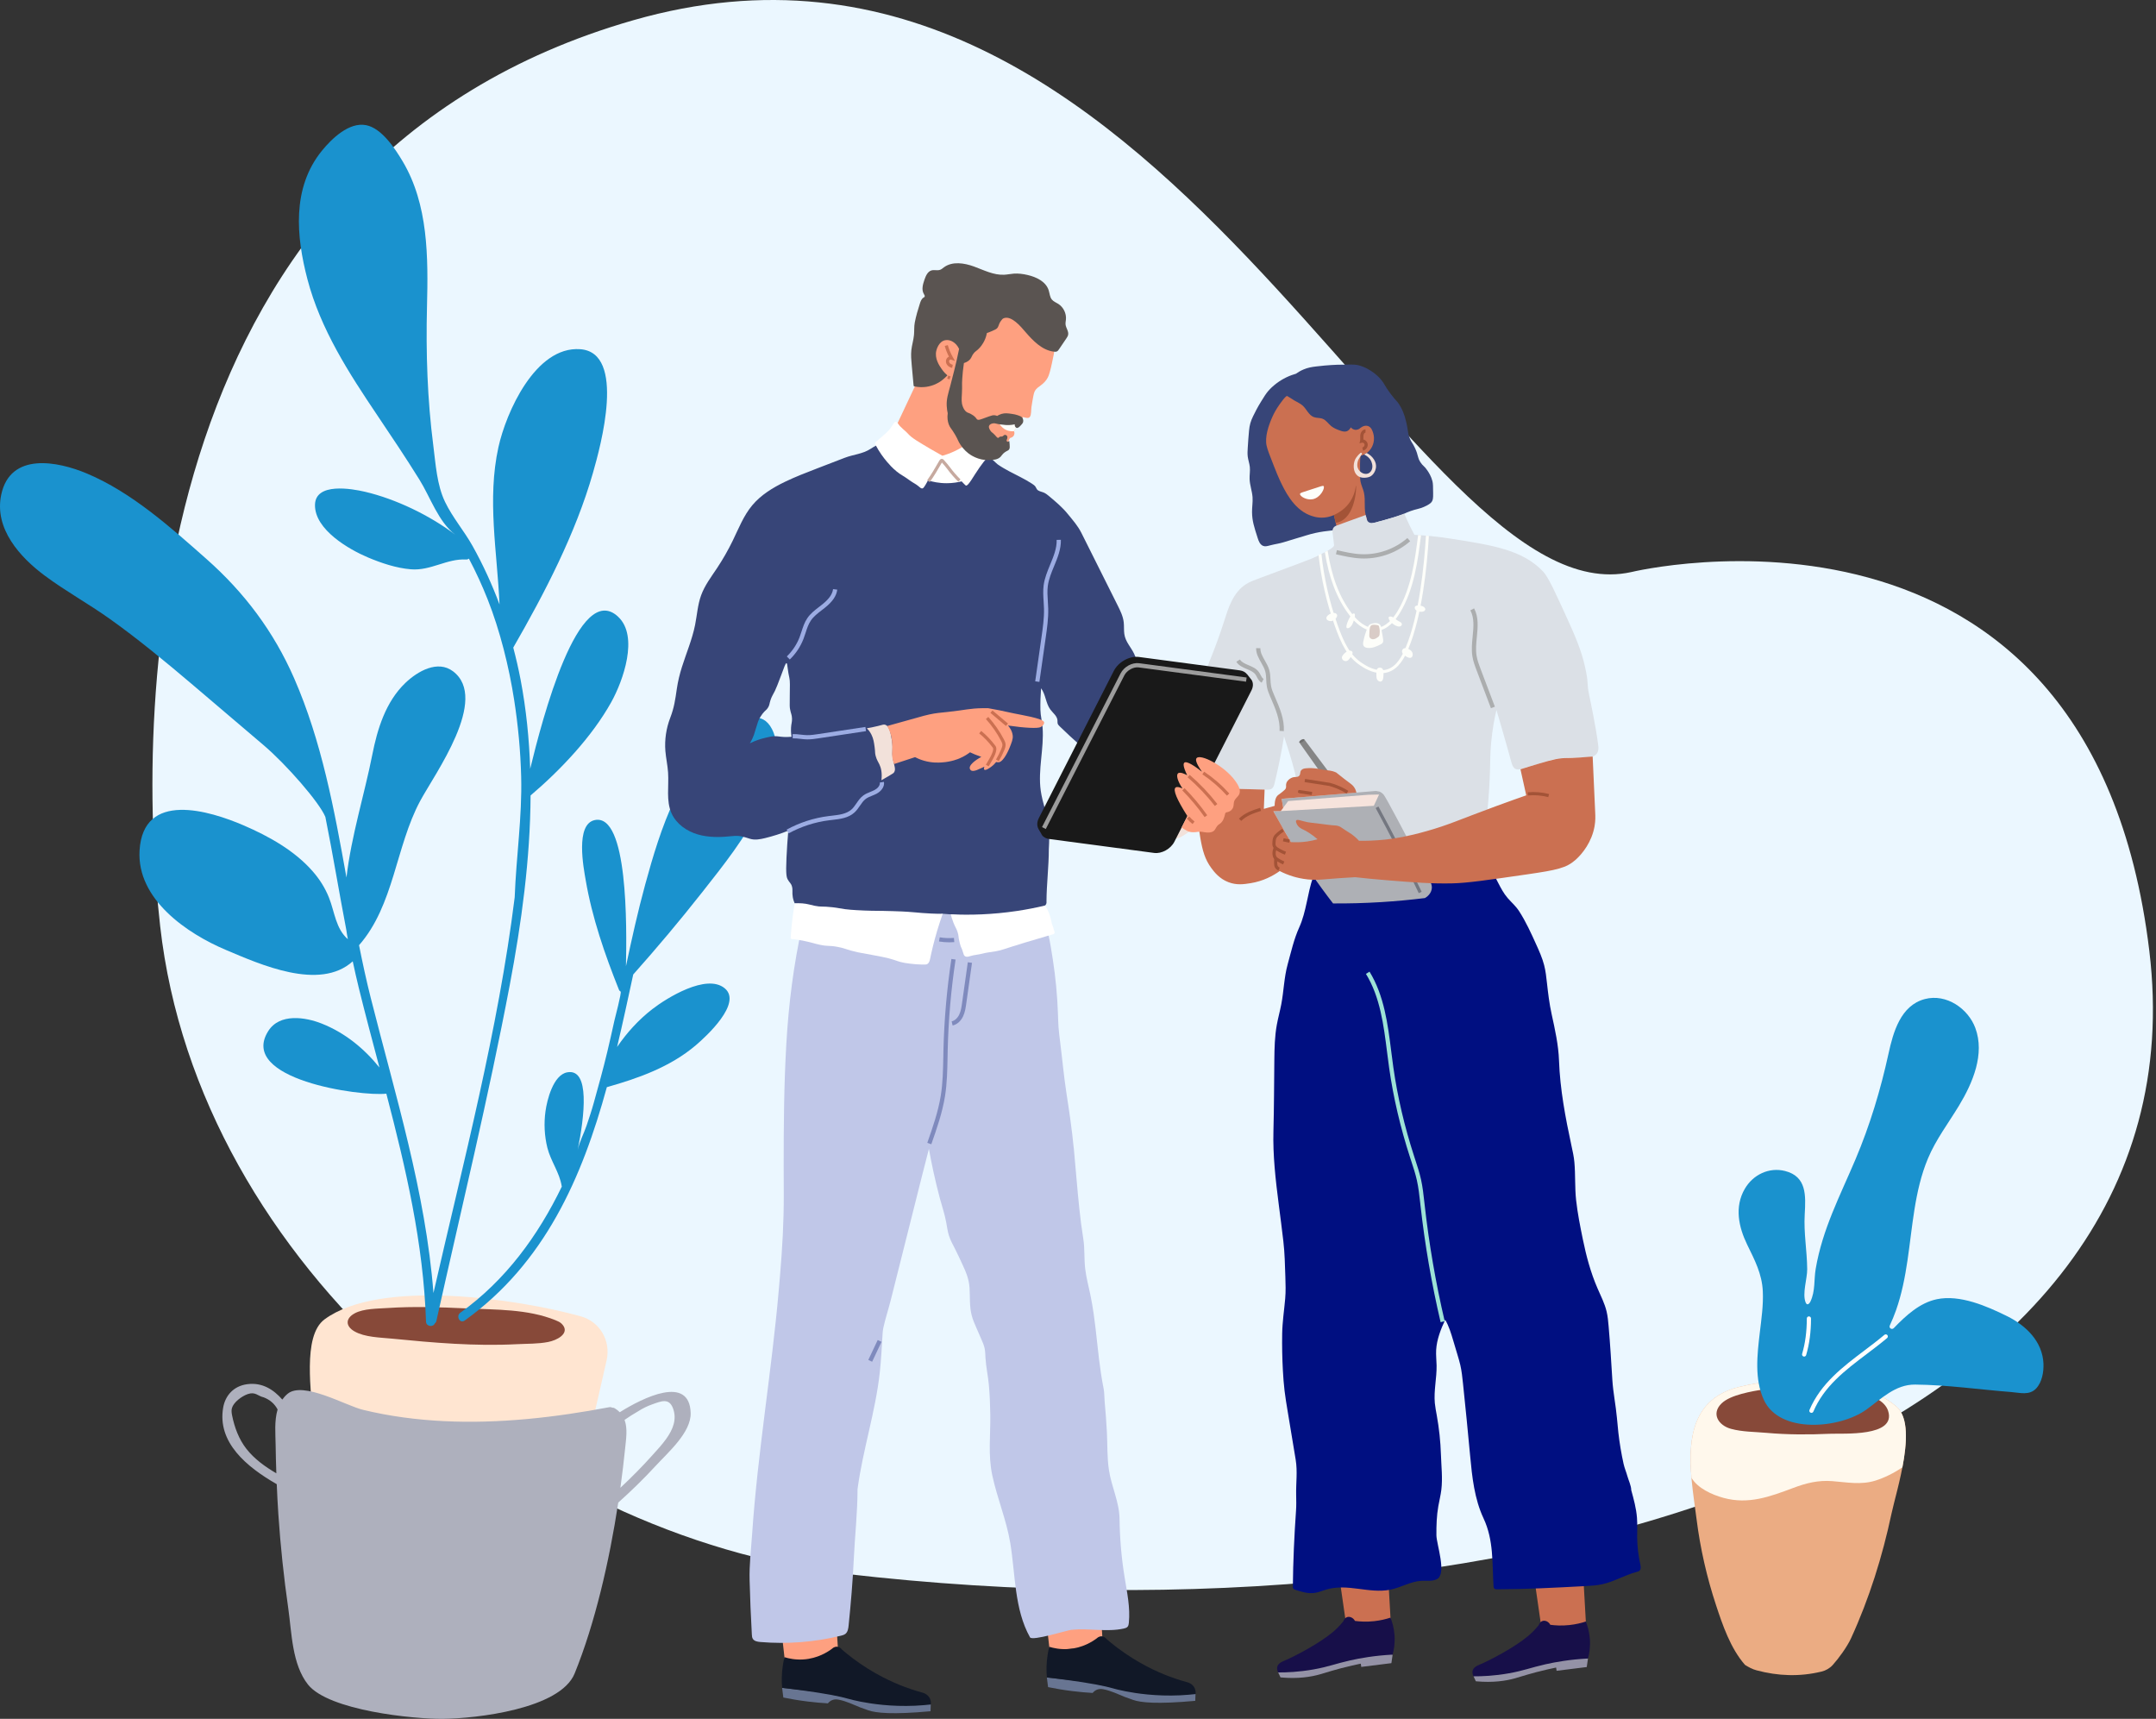
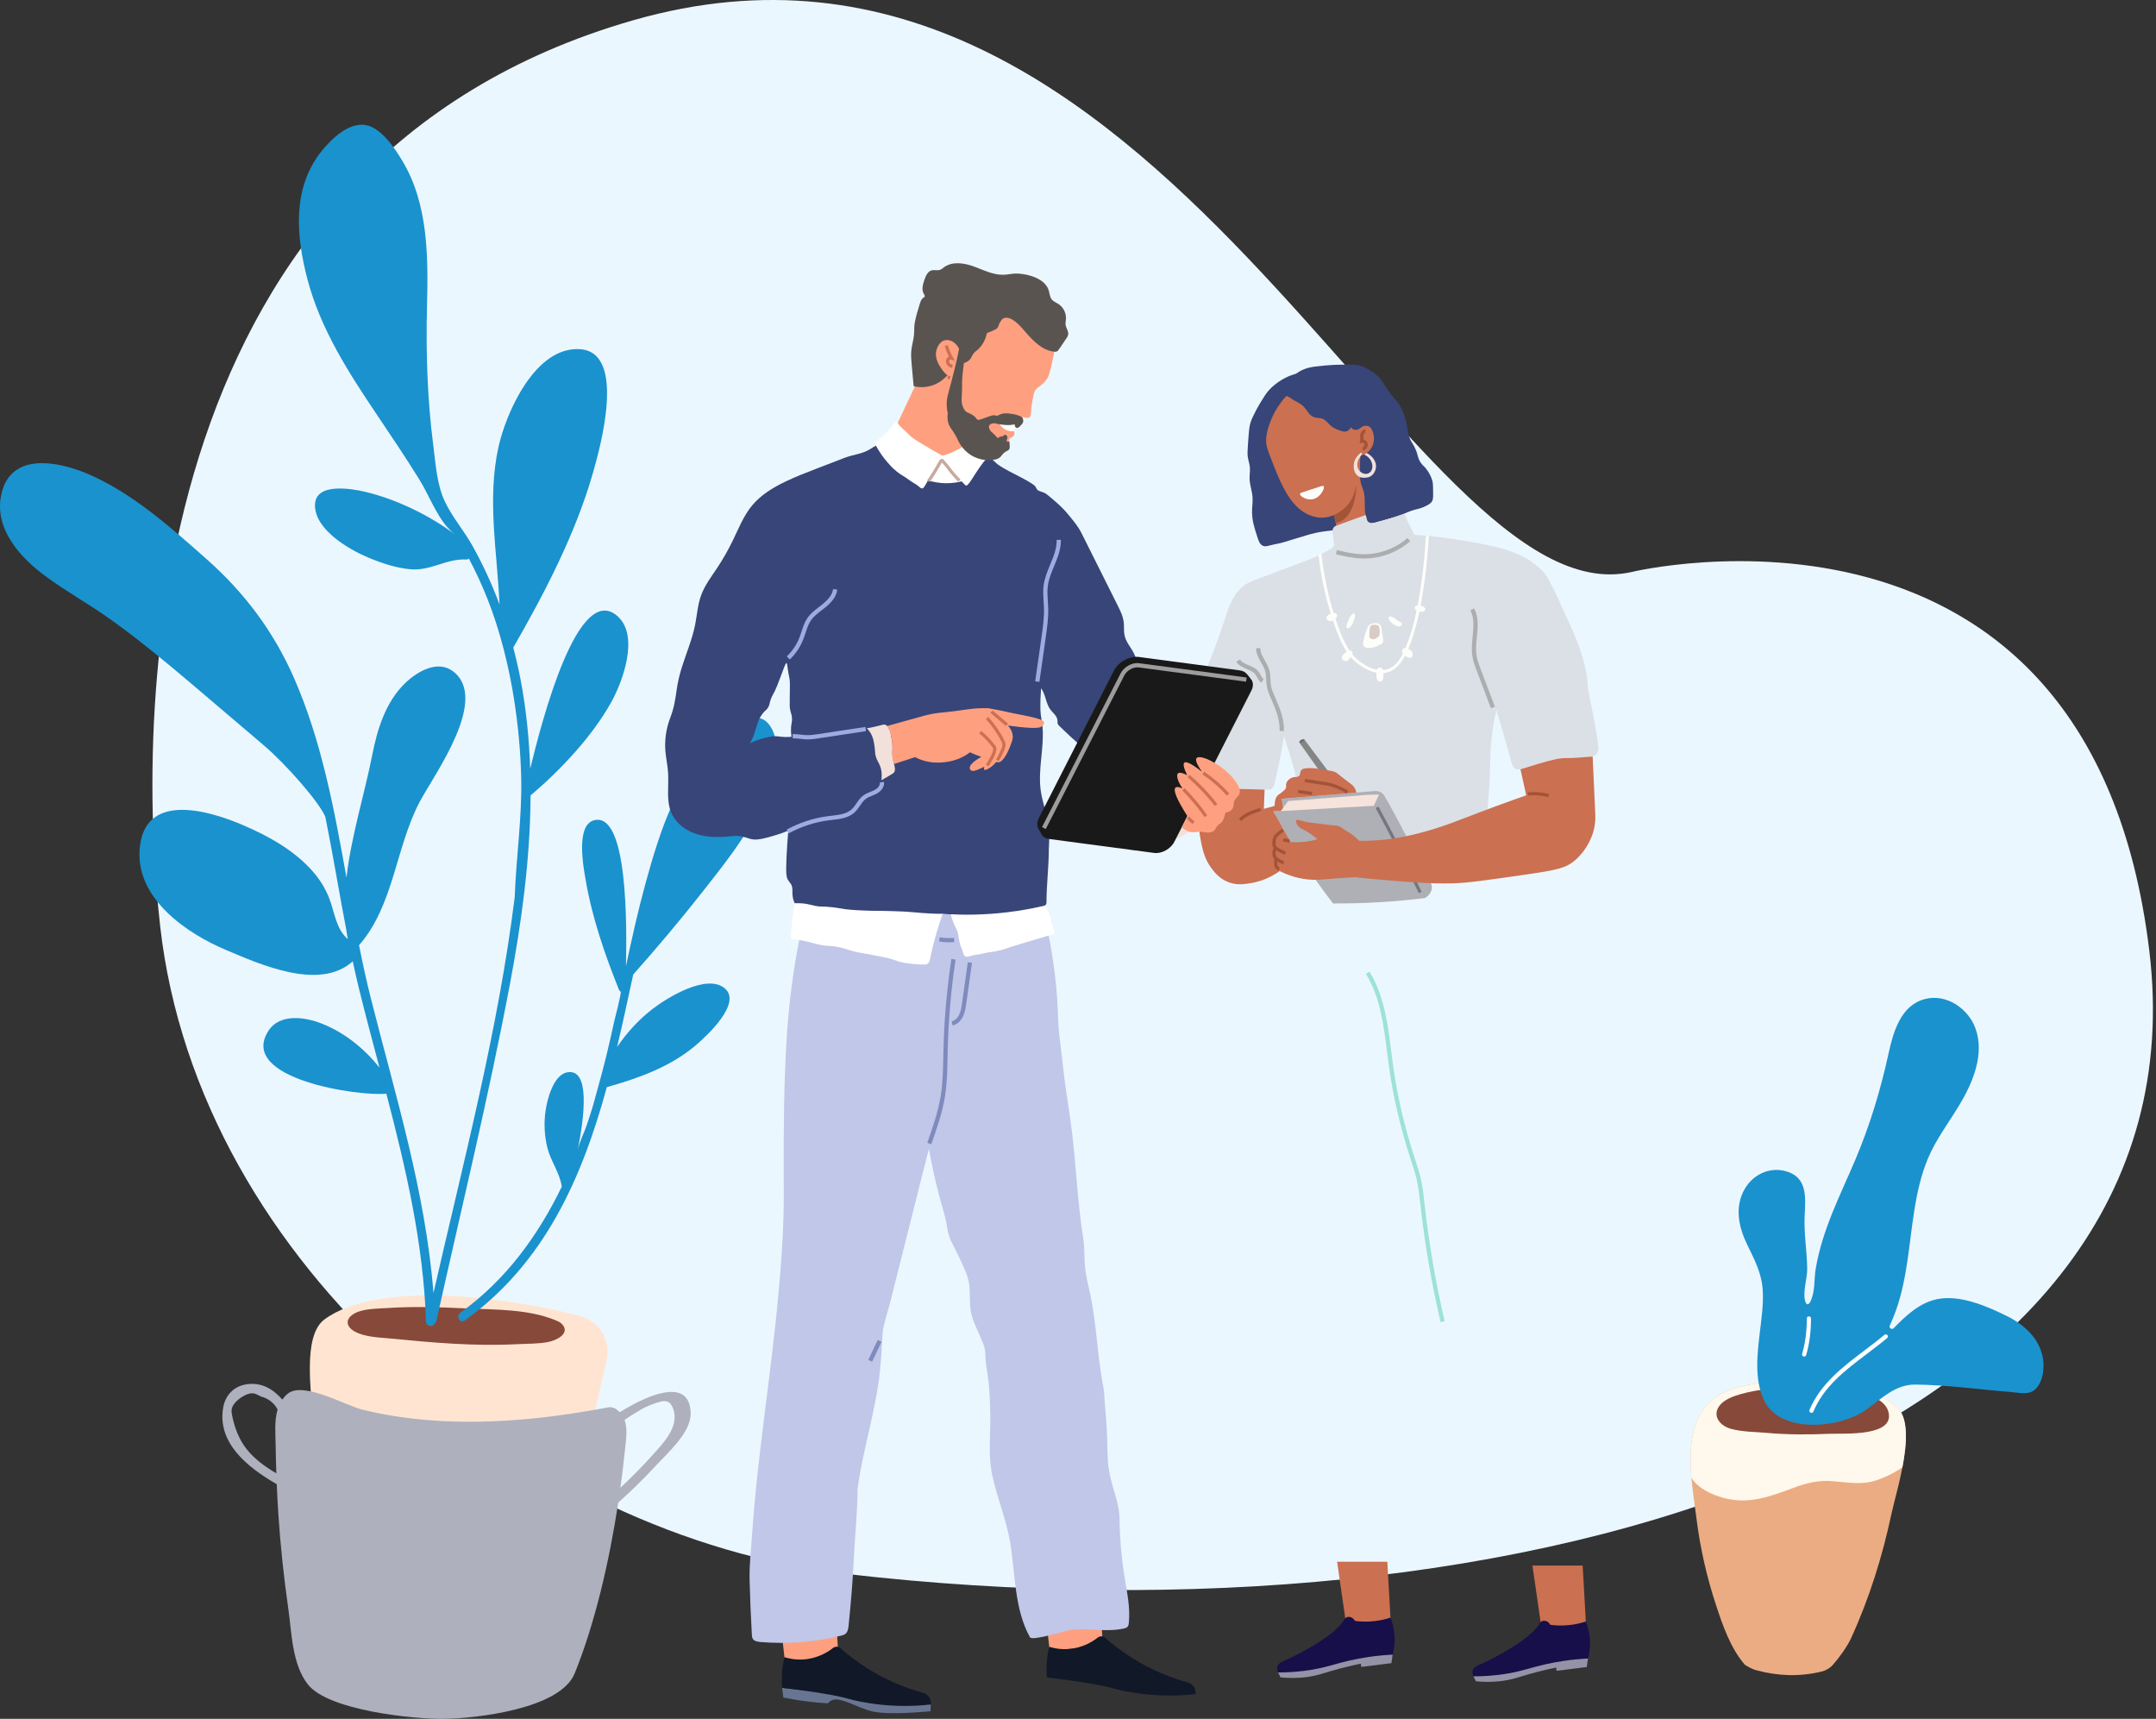
<svg xmlns="http://www.w3.org/2000/svg" width="557" height="444" viewBox="0 0 557 444" fill="none">
  <rect x="0" y="0" width="557" height="444" fill="#333333" stroke="none" />
  <path d="M41.376 239.22C34.689 179.882 37.929 41.278 163.587 5.235C300.354 -33.99 364.127 160.513 421.439 147.773C421.439 147.773 540.019 118.943 555.277 245.639C570.535 372.335 395.471 427.049 218.348 406.533C135.934 396.983 51.262 326.91 41.376 239.22Z" fill="#EBF7FF" />
  <path d="M83.846 340.808C77.957 345.142 80.663 360.192 80.695 366.499C80.757 378.843 81.077 391.267 82.35 403.505C82.835 408.181 83.13 424.172 89.304 425.732C100.166 428.475 132.718 426.906 136.675 425.732C139.869 424.782 152.113 371.797 156.72 351.378C157.862 346.314 154.95 341.384 150.034 340.021C133.706 335.487 98.234 330.215 83.843 340.808H83.846Z" fill="#FFE5D1" />
  <path d="M145.682 342.692C145.548 342.442 145.351 342.182 145.08 341.917C144.672 341.521 144.087 341.258 143.501 341.024C136.322 338.122 128.249 338.338 120.301 337.968C113.619 337.657 106.896 337.429 100.187 337.874C97.496 338.053 93.973 338.01 91.689 339.222C89.183 340.551 89.237 342.576 91.584 343.916C94.255 345.441 98.132 345.478 101.335 345.795C111.992 346.853 122.762 347.785 133.579 347.218C136.262 347.078 138.98 347.169 141.623 346.65C143.941 346.194 146.713 344.634 145.682 342.69V342.692Z" fill="#874939" />
  <path d="M160.113 364.798C159.753 364.427 159.328 364.085 158.819 363.777C158.602 363.646 158.388 363.615 158.186 363.62C157.963 363.506 157.703 363.441 157.392 363.501C143.307 366.161 128.945 367.792 114.695 367.099C107.624 366.754 100.593 365.833 93.762 364.171C89.263 363.076 78.298 356.683 74.287 360.048C73.75 360.498 73.308 360.997 72.934 361.527C70.744 359.018 67.813 357.031 63.879 357.553C60.285 358.029 58.19 360.555 57.659 363.575C56.08 372.582 63.696 378.913 71.498 383.384C71.609 385.993 71.738 388.599 71.915 391.202C72.463 399.34 73.319 407.455 74.481 415.525C75.372 421.71 75.418 429.893 79.562 435.137C84.932 441.886 106.936 444.076 114.452 443.999C123.036 443.911 144.72 441.473 148.46 432.277C153.684 419.426 157.409 403.346 159.727 388.14C163.047 385.157 166.239 382.069 169.233 378.816C172.57 375.191 178.597 370.008 178.434 364.961C178.111 355.109 166.222 360.974 160.115 364.798H160.113ZM63.691 374.296C61.704 371.784 60.568 368.662 59.965 365.639C59.84 365.009 59.74 364.356 59.919 363.726C60.345 362.232 62.426 360.661 63.996 360.116C65.989 359.426 66.562 360.606 68.138 360.957C69.768 361.59 70.95 362.642 71.718 364.085C70.833 367.028 71.175 370.438 71.207 373.21C71.235 375.665 71.31 378.117 71.392 380.572C68.452 378.853 65.734 376.882 63.693 374.299L63.691 374.296ZM172.102 371.696C171.017 373.21 169.684 374.635 168.491 375.964C165.896 378.861 163.144 381.636 160.278 384.316C160.755 380.88 161.16 377.504 161.491 374.242C161.745 371.736 162.191 369.018 161.354 366.777C162.505 365.987 163.675 365.217 164.897 364.533C166.036 363.797 167.258 363.198 168.562 362.742C170.826 361.947 172.816 361.057 173.844 363.726C174.951 366.609 173.844 369.266 172.102 371.693V371.696Z" fill="#AEB0BD" />
  <path d="M159.696 159.309C149.425 149.748 140.038 185.961 136.975 198.59C136.716 190.863 135.945 183.172 134.492 175.559C133.958 172.77 133.321 170.01 132.602 167.279C140.775 153.079 148.717 137.786 153.196 122.123C155.151 115.28 161.857 91.049 149.878 90.202C138.286 89.38 130.729 106.612 128.771 115.505C125.796 129.024 128.457 142.574 129.051 156.135C127.107 150.94 124.803 145.887 122.091 141.037C119.904 137.122 116.927 133.703 114.977 129.646C112.856 125.237 112.559 119.868 111.934 115.021C110.41 103.184 110.016 91.188 110.313 79.201C110.632 66.418 110.664 52.828 104.024 41.676C102.086 38.423 98.637 33.128 94.586 32.332C90.19 31.468 85.703 35.816 83.176 38.922C75.317 48.58 76.556 61.18 79.419 72.112C82.814 85.075 90.142 96.378 97.49 107.296C101.189 112.794 104.872 118.283 108.369 123.914C111.198 128.465 113.253 134.809 117.612 138.111C110.989 133.101 102.231 128.887 94.304 127.031C90.918 126.238 81.484 124.561 81.378 130.404C81.264 136.831 90.222 141.955 95.077 144C98.54 145.457 102.363 146.748 106.165 147.059C111.286 147.481 115.48 144.242 120.413 144.53C120.721 144.547 120.955 144.447 121.141 144.302C122.95 147.718 124.566 151.239 125.991 154.844C129.162 162.867 131.512 172.26 132.839 180.857C133.847 187.375 134.475 193.965 134.643 200.589C134.914 211.074 133.353 221.342 132.97 231.781C128.714 266.083 119.696 300.164 111.983 334.01C109.953 307.877 102.131 282.941 95.774 257.737C94.644 253.26 93.667 248.727 92.757 244.162C101.817 233.834 102.197 218.715 108.563 206.873C112.308 199.902 126.49 180.509 117.021 173.395C113.062 170.421 107.903 173.375 104.738 176.4C99.625 181.288 97.487 188.339 96.179 194.972C94.19 205.074 90.736 215.981 89.511 226.682C86.356 209.055 83.085 191.424 75.985 175.191C70.719 163.15 63.128 153.05 53.345 144.399C44.099 136.221 33.962 127.139 22.42 122.3C14.901 119.149 2.672 116.697 0.317 127.784C-1.556 136.597 5.221 143.98 11.564 148.699C16.922 152.682 22.817 155.924 28.264 159.794C35.763 165.12 42.831 171.005 49.84 176.945C55.949 182.12 62.04 187.318 68.132 192.511C74.041 197.546 82.543 207.307 84.058 211.025C86.017 220.723 87.604 230.535 89.477 240.249C89.582 241.039 89.716 241.826 89.868 242.61C86.728 239.87 86.473 235.61 85.003 231.903C83.987 229.346 82.565 227.107 80.767 225.054C76.082 219.702 69.445 216.007 62.957 213.212C54.127 209.408 36.953 204.153 36.054 219.722C35.326 232.32 48.346 241.162 58.386 245.391C67.102 249.06 82.557 256.081 91.129 248.325C91.629 250.646 92.143 252.961 92.711 255.259C94.398 262.108 96.222 268.929 98.032 275.758C94.073 270.834 89.114 266.782 83.136 264.41C78.957 262.75 72.251 261.635 69.283 266.366C61.484 278.801 93.013 283.269 99.81 282.51C104.849 301.792 109.391 321.193 110.062 341.387C110.104 342.707 111.926 342.872 112.328 341.863C112.511 341.726 112.668 341.532 112.734 341.233C119.151 312.37 126.182 283.543 131.68 254.521C134.746 238.333 136.99 221.855 137.075 205.479C144.843 198.884 152.981 190.261 157.937 181.339C160.946 175.918 165.105 164.353 159.69 159.312L159.696 159.309Z" fill="#1A92CE" />
  <path d="M181.315 230.601C186.847 223.561 192.651 216.386 196.504 208.283C199.079 202.873 202.374 194.02 199.433 188.32C196.944 183.49 192.32 185.408 188.631 188.092C175.84 197.399 170.61 214.108 166.682 228.502C164.778 235.477 163.216 242.525 161.717 249.583C161.934 239.28 162.251 210.09 153.673 211.833C148.557 212.871 150.787 224.279 151.307 227.319C152.965 237.054 156.259 246.549 159.893 255.636C159.996 255.89 160.156 256.033 160.336 256.127C160.656 256.295 158.869 262.996 158.714 263.706C158.126 266.386 157.524 269.064 156.885 271.735C155.837 276.127 154.621 280.478 153.413 284.832C152.857 286.845 152.2 288.815 151.526 290.8C150.836 292.836 149.659 295.014 149.234 297.102C151.027 288.282 152.488 275.904 146.545 276.996C142.888 277.669 141.315 284.253 140.93 287.025C140.49 290.176 140.65 293.42 141.409 296.471C142.269 299.93 144.567 302.876 145.112 306.389C145.118 306.432 145.143 306.457 145.152 306.497C139.017 319.172 130.636 330.7 118.949 339.075C117.713 339.961 118.806 342.003 120.059 341.105C140.77 326.257 150.393 304.148 156.779 280.829C164.915 278.533 173.176 275.61 179.768 269.999C182.451 267.715 191.837 259.112 187.233 255.291C182.539 251.393 172.234 257.795 168.52 260.675C164.932 263.458 161.926 266.78 159.422 270.455C160.91 264.199 162.251 257.917 163.593 251.727C169.705 244.852 175.631 237.823 181.315 230.595V230.601Z" fill="#1A92CE" />
  <path d="M489.929 363.329C480.286 355.086 461.448 355.297 449.367 358.251C432.81 362.3 436.755 380.147 438.311 392.468C439.27 400.05 440.977 407.504 443.361 414.712C445.005 419.685 447.069 425.813 450.834 430.076C451.805 430.666 452.664 431.159 453.78 431.458C459.287 432.938 464.899 433.175 470.606 431.786C471.705 431.518 472.718 430.937 473.483 430.09C475.045 428.362 477.214 425.359 478.191 423.235C482.929 412.916 486.315 402.057 488.656 391.042C489.975 384.849 495.544 368.134 489.923 363.329H489.929Z" fill="#EBAC83" />
  <path d="M445.32 386.936C451.684 388.659 457.153 386.657 463.256 384.362C466.648 383.084 469.754 382.32 473.333 382.594C477.099 382.882 480.79 383.637 484.549 382.448C486.747 381.752 489.217 380.572 491.483 379.027C492.697 372.693 493.136 366.072 489.928 363.329C480.284 355.086 461.447 355.297 449.366 358.251C437.25 361.214 436.114 371.561 436.985 381.73C438.606 384.43 442.217 386.098 445.318 386.936H445.32Z" fill="#FFF8EC" />
  <path d="M487.791 364.443C486.041 359.056 473.72 358.569 468.97 358.246C464.554 357.947 460.075 358.101 455.684 358.871C452.564 359.418 447.08 360.271 444.762 362.521C441.982 365.221 444.026 368.232 447.206 369.09C450.172 369.892 453.32 369.849 456.386 370.125C461.807 370.61 467.28 370.61 472.741 370.362C476.106 370.208 489.997 371.246 487.791 364.445V364.443Z" fill="#874939" />
  <path d="M527.932 352.316C527.701 346.496 523.387 342.379 518.503 339.967C513.339 337.415 506.331 334.341 500.359 335.61C495.977 336.542 492.474 339.736 489.26 343.066C488.755 343.588 487.921 343.046 488.227 342.39C488.826 341.107 489.366 339.793 489.837 338.458C492.791 330.061 493.199 321.17 494.587 312.504C495.309 307.993 496.302 303.491 498.092 299.231C500.142 294.349 503.359 290.132 506.094 285.618C509.679 279.702 512.819 272.268 510.327 265.547C508.472 260.54 502.86 256.614 497.296 258.065C491.001 259.707 489.1 266.676 487.898 272.157C485.851 281.501 483.108 290.645 479.346 299.516C475.315 309.017 470.833 317.517 469.086 327.74C468.595 330.608 469.02 333.434 467.736 336.177C467.427 336.833 466.842 337.312 466.491 336.459C465.552 334.172 466.911 330.297 466.888 327.857C466.842 322.935 465.969 318.587 466.248 313.662C466.522 308.835 466.788 303.899 461.15 302.479C457.065 301.45 452.917 303.397 450.77 307.081C448.024 311.8 449.212 317.021 451.367 321.475C453.3 325.464 455.209 328.989 455.421 333.585C455.583 337.127 455.061 340.694 454.644 344.224C453.965 349.972 453.228 356.265 455.692 361.609C459.788 370.491 475.358 369.034 482.172 364.115C486.083 361.292 489.662 357.608 494.767 357.654C503.025 357.728 511.401 358.943 519.616 359.584C521.886 359.761 524.281 360.514 526.031 358.663C527.558 357.049 528.009 354.386 527.926 352.313L527.932 352.316Z" fill="#1A92CE" />
  <path d="M467.976 364.959C467.905 364.959 467.834 364.945 467.765 364.916C467.488 364.799 467.36 364.48 467.477 364.206C470.377 357.386 476.104 353.057 481.645 348.871C483.372 347.565 485.162 346.214 486.832 344.808C487.063 344.617 487.402 344.645 487.597 344.874C487.791 345.102 487.759 345.444 487.531 345.638C485.838 347.061 484.04 348.421 482.301 349.735C476.626 354.027 471.265 358.079 468.479 364.631C468.39 364.836 468.191 364.962 467.979 364.962L467.976 364.959Z" fill="white" />
  <path d="M466.1 350.42C466.051 350.42 465.997 350.414 465.946 350.397C465.657 350.312 465.492 350.012 465.577 349.724C466.391 346.95 466.788 343.959 466.788 340.583C466.788 340.283 467.03 340.041 467.33 340.041C467.63 340.041 467.872 340.283 467.872 340.583C467.872 344.064 467.461 347.155 466.616 350.03C466.548 350.266 466.331 350.42 466.097 350.42H466.1Z" fill="white" />
  <g clip-path="url(#clip0_13070_49465)">
    <path d="M334.796 96.543C334.16 96.723 333.279 97.015 332.287 97.492C329.567 98.813 327.992 100.6 327.615 101.04C327.048 101.708 326.629 102.377 325.801 103.724C324.82 105.304 324.226 106.513 323.728 107.532C323.097 108.82 322.832 109.775 322.688 111.223C322.545 112.692 322.45 114.171 322.354 115.646C322.307 116.42 322.253 117.194 322.354 117.963C322.471 118.854 322.794 119.713 322.89 120.61C323.001 121.644 322.8 122.689 322.832 123.728C322.885 125.33 323.484 126.852 323.595 128.443C323.685 129.726 323.447 130.983 323.463 132.272C323.489 134.542 323.972 136.032 324.932 139.018C325.154 139.712 325.489 140.667 326.316 141.006C326.867 141.234 327.377 141.075 328.305 140.831C329.424 140.54 330.58 140.402 331.678 140.052C333.576 139.453 335.491 138.917 337.384 138.323C340.794 137.252 343.313 137.13 345.689 136.854C349.152 136.451 354.424 135.486 362.209 132.961C363.885 132.123 365.232 131.715 366.187 131.492C366.43 131.434 367.491 131.195 368.695 130.543C369.512 130.097 369.761 129.806 369.904 129.594C370.201 129.143 370.26 128.692 370.249 127.43C370.233 125.759 370.228 124.921 370.074 124.317C369.745 123.023 369.162 122.126 368.775 121.548C367.915 120.26 367.64 120.456 366.956 119.385C366.139 118.096 366.484 117.725 365.571 115.752C364.914 114.33 364.654 114.346 364.187 113.158C363.715 111.955 363.805 111.483 363.498 109.96C363.248 108.741 362.814 106.582 361.509 104.514C360.846 103.459 360.751 103.692 359.345 101.83C357.675 99.624 357.759 99.237 356.837 98.113C356.556 97.768 354.36 95.164 350.78 94.305C350.001 94.119 348.5 94.151 345.503 94.22C345.503 94.22 343.181 94.273 340.057 94.655C338.874 94.798 337.914 94.952 336.769 95.435C335.894 95.806 335.225 96.235 334.78 96.559L334.796 96.543Z" fill="#374578" />
    <path d="M359.274 418.635C358.988 413.559 358.696 408.484 358.41 403.414H345.438C346.244 409.009 347.05 414.599 347.861 420.194C348.97 420.592 351.414 421.292 354.432 420.714C356.712 420.273 358.362 419.287 359.274 418.64V418.635Z" fill="#CB7051" />
    <path d="M409.743 419.635C409.456 414.559 409.165 409.484 408.878 404.414H395.906C396.712 410.009 397.518 415.599 398.33 421.194C399.438 421.592 401.883 422.297 404.901 421.714C407.181 421.273 408.831 420.287 409.743 419.64V419.635Z" fill="#CB7051" />
    <path d="M345.521 136.936C345.218 135.637 344.916 134.343 344.614 133.043C344.073 133.282 343.224 133.595 342.148 133.69C340.307 133.855 338.902 133.303 338.255 133.043C334.071 131.341 331.854 126.637 330.602 123.964C330.151 123.009 329.786 122.071 329.043 120.204C327.988 117.526 327.457 116.184 327.229 115.144C326.72 112.853 327.744 109.883 328.666 107.794C329.154 106.691 329.754 105.635 330.448 104.649C330.629 104.394 332.204 102.098 332.549 102.3C333.19 102.671 333.774 103.069 334.405 103.456C335.105 103.885 335.884 104.188 336.505 104.734C337.56 105.662 338.085 107.226 339.401 107.73C340.138 108.017 340.986 107.889 341.718 108.186C342.614 108.547 343.155 109.443 343.903 110.058C344.624 110.658 345.531 110.981 346.417 111.294C347.562 111.697 348.395 111.496 348.984 110.387C349.069 110.499 349.381 110.87 349.933 110.992C350.617 111.14 351.142 110.796 351.232 110.732C351.285 110.679 352.314 109.698 353.396 110.043C354.298 110.329 354.6 111.337 354.78 111.946C355.194 113.336 354.95 115.16 353.741 116.444C352.945 117.287 352.001 117.61 351.492 117.743C351.285 119.217 351.391 120.761 351.376 122.251C351.365 122.993 351.36 123.746 351.508 124.473C351.699 125.396 352.139 126.255 352.357 127.172C352.876 129.384 352.224 131.617 353.041 133.786C353.104 133.961 353.179 134.141 353.168 134.327C353.115 135.18 345.42 136.49 345.526 136.941L345.521 136.936Z" fill="#CB7051" />
    <path d="M359.793 427.408C356.468 426.655 350.899 425.833 344.159 426.952C337.842 428.002 333.08 430.325 330.211 432.012C330.412 432.441 330.619 432.865 330.821 433.295C335.366 433.719 338.686 433.152 340.913 432.531C342.451 432.102 345.05 431.205 349.314 430.23C350.247 430.017 351.027 429.853 351.552 429.742C351.594 430.023 351.637 430.304 351.679 430.585C354.272 430.261 356.866 429.938 359.464 429.614C359.57 428.877 359.682 428.145 359.788 427.408H359.793Z" fill="#9492A6" />
    <path d="M410.262 428.412C406.937 427.659 401.368 426.837 394.628 427.956C388.311 429.006 383.549 431.329 380.68 433.015C380.881 433.445 381.088 433.869 381.29 434.299C385.835 434.723 389.154 434.156 391.382 433.535C392.92 433.106 395.518 432.209 399.782 431.234C400.716 431.021 401.495 430.857 402.02 430.746C402.063 431.027 402.105 431.308 402.148 431.589C404.741 431.265 407.334 430.942 409.933 430.618C410.039 429.881 410.15 429.149 410.257 428.412H410.262Z" fill="#9492A6" />
    <path d="M359.23 417.868C359.649 418.913 360.132 420.461 360.275 422.392C360.429 424.518 360.1 426.268 359.793 427.409C355.11 427.653 351.387 428.326 348.83 428.899C344.975 429.769 343.209 430.548 339.359 431.232C335.53 431.916 332.332 432.023 330.21 432.012C330.041 431.662 329.818 431.057 330.014 430.453C330.29 429.615 331.229 429.233 331.573 429.09C334.485 427.881 340.86 424.502 344.286 421.628C344.933 421.087 345.961 420.154 347.075 418.775C347.107 418.669 347.34 417.979 347.982 417.735C348.682 417.475 349.599 417.852 350.056 418.706C351.35 418.881 353.036 418.982 354.988 418.769C356.669 418.589 358.101 418.228 359.225 417.857L359.23 417.868Z" fill="#170F49" />
    <path d="M409.699 418.87C410.118 419.915 410.601 421.464 410.744 423.394C410.898 425.521 410.569 427.271 410.261 428.411C405.578 428.655 401.855 429.329 399.299 429.901C395.444 430.771 393.678 431.551 389.827 432.235C385.998 432.919 382.8 433.025 380.679 433.014C380.509 432.664 380.287 432.06 380.483 431.455C380.759 430.617 381.697 430.235 382.042 430.092C384.954 428.883 391.328 425.505 394.754 422.63C395.401 422.09 396.43 421.156 397.544 419.777C397.576 419.671 397.809 418.976 398.451 418.738C399.151 418.478 400.068 418.849 400.524 419.708C401.818 419.883 403.505 419.984 405.456 419.772C407.138 419.592 408.57 419.231 409.694 418.86L409.699 418.87Z" fill="#170F49" />
    <path d="M350.32 125.389C350.245 125.373 350.245 127.351 348.829 129.541C347.663 131.344 345.992 132.405 344.613 133.042C344.772 133.72 344.931 134.399 345.091 135.078C345.393 135.025 345.923 134.903 346.496 134.601C350.383 132.554 350.463 125.415 350.325 125.389H350.32Z" fill="#A35337" />
    <path d="M341.95 125.578C341.791 125.382 341.436 125.562 338.774 126.421C336.313 127.217 335.883 127.301 335.857 127.588C335.799 128.198 337.565 129.28 339.166 128.951C341.155 128.542 342.364 126.071 341.956 125.578H341.95Z" fill="#FDFEFA" />
    <path d="M349.896 119.245C349.519 120.603 349.732 122.411 351.095 123.127C351.678 123.43 352.367 123.456 353.014 123.371C353.306 123.329 353.603 123.265 353.873 123.149C354.849 122.73 355.348 121.611 355.47 120.879C355.703 119.463 354.754 117.861 353.078 117.007C352.993 117.066 352.898 117.129 352.797 117.193C352.664 117.272 352.532 117.341 352.41 117.4C352.511 117.447 352.654 117.522 352.818 117.622C353.062 117.771 353.752 118.201 354.17 118.985C354.261 119.15 354.86 120.333 354.351 121.43C354.17 121.823 353.847 122.152 353.444 122.311C352.993 122.486 352.473 122.427 352.028 122.226C351.46 121.966 351.004 121.478 350.787 120.895C350.58 120.338 350.638 119.823 350.76 119.261C350.861 118.784 351.169 118.349 351.344 118.063C351.662 117.543 351.948 117.225 351.842 117.06C351.784 116.97 351.641 116.965 351.519 116.97C351.206 117.23 350.967 117.479 350.803 117.67C350.522 117.999 350.156 118.423 349.949 119.076C349.933 119.134 349.912 119.187 349.896 119.245Z" fill="#F2E1DA" />
    <path d="M357.385 134.413C357.157 134.466 356.817 134.545 356.403 134.657C355.687 134.853 355.693 134.89 355.359 134.959C354.786 135.081 354.07 135.229 353.566 134.853C353.338 134.683 353.227 134.461 353.168 134.317C353.052 133.888 352.935 133.458 352.818 133.029C350.299 133.946 347.78 134.864 345.256 135.776C345.033 135.855 344.71 136.014 344.487 136.343C344.169 136.805 344.243 137.346 344.291 137.727C344.413 138.65 344.524 139.642 344.656 140.819C344.736 141.53 341.745 142.893 341.246 143.163C339.65 144.033 337.937 144.675 336.24 145.306C332.443 146.727 328.64 148.143 324.843 149.564C323.825 149.946 322.801 150.328 321.884 150.912C320.25 151.946 319.052 153.553 318.187 155.282C317.323 157.01 316.766 158.872 316.172 160.712C315.106 164.021 313.913 167.294 312.603 170.518C308.991 179.375 308.413 190.22 306.668 199.596C306.541 200.281 306.419 200.997 306.647 201.654C307.178 203.176 309.161 203.478 310.773 203.521C316.262 203.675 321.751 203.823 327.235 203.977C327.691 203.988 328.179 203.993 328.555 203.733C328.99 203.436 329.144 202.885 329.271 202.375C330.258 198.355 331.08 194.293 331.727 190.199C333.307 195.057 334.893 199.941 335.614 204.995C335.901 207 336.054 209.042 336.707 210.962C337.905 214.488 340.642 217.235 343.325 219.813C345.113 221.531 347.07 223.313 349.514 223.732C350.856 223.965 352.23 223.759 353.577 223.552C362.99 222.115 369.195 224.13 377.988 219.829C380.322 218.689 382.226 217.341 383.323 215.109C384.235 213.253 384.267 211.439 384.188 210.352C384.686 205.43 384.867 201.458 384.946 198.721C385.015 196.149 384.994 194.526 385.227 191.933C385.556 188.274 386.15 185.325 386.606 183.4C388.637 190.215 389.984 195.205 390.483 196.955C390.663 197.581 390.891 198.271 391.464 198.583C392.159 198.96 392.991 198.658 393.363 198.525C395.176 197.883 397.086 197.528 398.889 196.86C402.23 195.619 405.995 195.635 408.748 195.651C410.073 195.656 411.707 195.736 412.502 194.696C413.059 193.97 412.959 193.026 412.9 192.538C412.338 187.881 410.858 181.003 410.561 179.555C409.925 176.426 410.408 176.967 409.787 173.684C408.992 169.484 407.713 166.021 405.465 161.057C401.837 153.059 400.024 149.061 398.634 147.608C393.315 142.05 385.795 140.867 374.785 139.138C370.908 138.528 367.657 138.274 365.414 138.152C364.735 136.9 364.067 135.564 363.425 134.137C363.202 133.644 362.996 133.156 362.794 132.668C361.871 133.018 360.895 133.357 359.872 133.681C359.018 133.951 358.191 134.19 357.39 134.407L357.385 134.413Z" fill="#DBE0E6" />
    <path d="M352.39 144.27C352.152 144.27 351.913 144.265 351.674 144.254C349.442 144.164 347.257 143.66 345.141 143.172L345.385 142.106C347.448 142.583 349.585 143.077 351.717 143.161C356.023 143.336 360.351 141.814 363.596 138.982L364.318 139.804C361.045 142.663 356.734 144.27 352.39 144.27Z" fill="#ABADAE" />
    <path d="M325.949 176.34C325.307 176.011 324.989 175.407 324.708 174.871C324.592 174.643 324.47 174.415 324.326 174.214C323.844 173.551 323.016 173.201 322.136 172.835C321.107 172.4 320.047 171.949 319.41 170.947L320.333 170.363C320.789 171.079 321.648 171.445 322.566 171.832C323.541 172.246 324.549 172.67 325.212 173.577C325.392 173.821 325.536 174.097 325.684 174.373C325.917 174.818 326.119 175.205 326.453 175.375L325.955 176.345L325.949 176.34Z" fill="#ABADAE" />
    <path d="M331.669 188.86L330.577 188.802C330.736 185.938 329.532 183.143 328.365 180.444L328.206 180.078C327.819 179.171 327.48 178.349 327.31 177.458C327.188 176.821 327.156 176.174 327.13 175.554C327.092 174.801 327.061 174.09 326.875 173.417C326.663 172.648 326.254 171.926 325.82 171.163C325.167 170.012 324.494 168.824 324.52 167.424L325.613 167.445C325.592 168.548 326.164 169.556 326.774 170.627C327.22 171.417 327.686 172.229 327.93 173.13C328.148 173.92 328.185 174.727 328.222 175.506C328.249 176.116 328.275 176.694 328.386 177.256C328.535 178.041 328.853 178.805 329.214 179.653L329.373 180.014C330.593 182.835 331.85 185.747 331.675 188.865L331.669 188.86Z" fill="#ABADAE" />
    <path d="M385.181 182.937L381.522 173.279C381.066 172.075 380.594 170.834 380.387 169.514C380.122 167.827 380.291 166.088 380.456 164.401C380.695 161.962 380.923 159.655 379.867 157.656L380.832 157.146C382.042 159.432 381.787 162.015 381.543 164.508C381.384 166.125 381.22 167.796 381.464 169.344C381.654 170.553 382.105 171.741 382.54 172.892L386.199 182.55L385.176 182.937H385.181Z" fill="#ABADAE" />
-     <path d="M387.036 228.018C386.474 226.931 385.917 225.844 385.355 224.762C385.026 224.125 384.681 223.468 384.098 223.049C380.343 224.051 376.551 224.969 372.691 225.388C370.389 225.642 367.997 225.372 365.658 225.398C363.012 225.425 360.371 225.441 357.724 225.441C352.437 225.441 347.144 225.366 341.862 225.117C341.082 225.08 340.186 225.091 339.672 225.679C339.465 225.918 339.359 226.22 339.253 226.512C337.747 230.808 337.524 235.437 335.652 239.564C334.284 242.576 333.541 245.933 332.666 249.104C331.738 252.467 331.669 255.988 331.022 259.398C330.683 261.191 330.184 262.946 329.861 264.744C329.325 267.698 329.256 270.715 329.224 273.717C329.155 279.853 329.155 285.963 328.991 292.099C328.816 298.473 329.553 304.821 330.364 311.132C330.773 314.299 331.186 317.459 331.552 320.625C331.908 323.68 331.971 326.761 332.072 329.853C332.13 331.715 332.194 333.587 332.03 335.443C331.764 338.492 331.303 341.409 331.25 344.491C331.197 347.694 331.261 350.902 331.436 354.1C331.531 355.813 331.658 357.521 331.86 359.223C332.067 360.957 332.353 362.676 332.64 364.399C333.334 368.6 334.034 372.805 334.729 377.005C335.254 380.177 334.787 383.025 334.862 386.239C334.893 387.575 334.92 388.912 334.825 390.248C334.368 396.723 334.071 403.353 334.008 409.833C334.008 410.008 334.008 410.189 334.098 410.337C334.209 410.512 334.421 410.586 334.618 410.65C336.209 411.17 337.863 411.7 339.518 411.488C340.568 411.355 341.549 410.926 342.562 410.624C348.184 408.926 353.63 411.727 359.146 410.645C361.909 410.104 364.428 408.492 367.239 408.343C368.586 408.274 370.023 408.529 371.227 407.913C373.857 406.561 371.115 398.908 371.094 396.58C371.073 394.061 371.153 391.526 371.593 389.039C371.842 387.623 372.203 386.228 372.372 384.801C372.728 381.773 372.362 378.798 372.266 375.78C372.155 372.36 371.794 368.95 371.184 365.582C370.999 364.543 370.787 363.503 370.686 362.448C370.389 359.213 371.195 355.972 371.142 352.727C371.121 351.38 370.951 350.038 371.031 348.691C371.19 346.002 372.24 343.319 373.369 340.911C374.319 342.55 374.87 344.379 375.411 346.188C375.788 347.439 376.164 348.696 376.535 349.948C376.795 350.817 377.055 351.687 377.262 352.573C377.628 354.164 377.798 355.787 377.967 357.41C378.62 363.62 379.235 369.83 379.808 376.046C380.317 381.513 380.911 387.177 383.271 392.21C385.917 397.853 385.482 403.655 385.848 409.653C385.864 409.913 385.896 410.205 386.092 410.38C386.267 410.528 386.522 410.539 386.75 410.539C394.302 410.517 401.848 410.12 409.39 409.717C410.933 409.637 412.482 409.552 413.988 409.218C417.058 408.534 419.822 406.837 422.866 406.041C423.088 405.983 423.322 405.925 423.502 405.787C423.995 405.405 423.895 404.647 423.757 404.037C423.263 401.804 422.998 399.518 422.961 397.233C422.935 395.514 423.041 393.796 422.913 392.083C422.728 389.643 422.075 387.267 421.428 384.913C421.428 383.81 420.728 382.367 420.431 381.301C420.134 380.214 419.694 379.233 419.45 378.135C418.862 375.473 418.411 372.784 418.103 370.079C417.96 368.812 417.843 367.539 417.732 366.266C417.44 362.989 416.756 359.775 416.549 356.471C416.258 351.83 415.993 347.216 415.584 342.581C415.473 341.309 415.361 340.03 415.064 338.784C414.566 336.679 413.558 334.738 412.699 332.754C410.954 328.724 409.809 324.465 408.934 320.175C408.244 316.802 407.56 313.418 407.184 309.987C406.828 306.725 407.035 303.448 406.738 300.186C406.611 298.765 406.293 297.365 405.99 295.97C404.436 288.752 403.031 281.37 402.771 273.998C402.628 269.931 401.732 265.937 400.862 261.96C400.279 259.292 399.955 256.651 399.658 253.941C399.488 252.392 399.319 250.838 398.932 249.327C398.454 247.466 397.659 245.699 396.869 243.949C395.543 241.022 394.217 238.079 392.461 235.374C391.586 234.021 390.536 233.162 389.507 231.98C388.484 230.802 387.752 229.408 387.041 228.029L387.036 228.018Z" fill="#000F81" />
    <path d="M372.18 341.537C369.857 331.625 368.107 321.463 366.978 311.339L366.909 310.708C366.697 308.772 366.474 306.773 366.044 304.858C365.673 303.204 365.132 301.549 364.607 299.953L364.315 299.067C361.791 291.287 359.967 283.491 358.89 275.891C358.699 274.539 358.529 273.176 358.354 271.808C357.469 264.792 356.557 257.542 352.887 251.565L353.815 250.992C357.607 257.171 358.54 264.542 359.436 271.67C359.606 273.033 359.781 274.391 359.972 275.738C361.038 283.274 362.846 291.011 365.355 298.728L365.641 299.613C366.172 301.236 366.723 302.917 367.105 304.62C367.545 306.593 367.773 308.624 367.985 310.586L368.054 311.217C369.179 321.299 370.923 331.412 373.236 341.287L372.175 341.537H372.18Z" fill="#9DE2D6" />
    <path d="M368.093 231.985C364.55 232.42 360.795 232.781 356.85 233.025C352.469 233.295 348.311 233.396 344.397 233.37C342.488 230.904 340.563 228.273 338.643 225.478C334.862 219.963 331.675 214.601 328.98 209.552C329.606 209.542 330.232 209.531 330.863 209.52C331.081 209.234 331.293 208.948 331.51 208.661C331.383 207.887 331.25 207.118 331.123 206.344C339.237 205.665 347.357 204.991 355.471 204.312C355.789 204.371 356.107 204.429 356.42 204.488C356.42 204.488 356.993 204.716 357.46 205.267C358.064 205.983 362.874 215.031 369.281 227.462C369.498 227.732 369.869 228.289 369.917 229.053C369.986 230.209 369.27 231.349 368.103 231.991L368.093 231.985Z" fill="#AEB0B5" />
    <path d="M332.802 206.921C339.701 206.38 346.596 205.839 353.496 205.298C354.424 205.277 355.357 205.256 356.285 205.234C355.829 206.205 355.378 207.181 354.922 208.151C346.898 208.607 338.879 209.058 330.855 209.514C331.502 208.65 332.155 207.785 332.802 206.921Z" fill="#F6E3DC" />
    <path d="M366.537 230.718C363.053 223.319 359.303 215.921 355.395 208.724L356.116 208.332C360.035 215.539 363.79 222.953 367.279 230.368L366.537 230.718Z" fill="#747780" />
    <path d="M359.326 160.681C359.798 161.163 360.36 161.588 361.007 161.773C361.245 161.842 361.505 161.879 361.739 161.8C361.972 161.72 362.179 161.503 362.173 161.259C362.173 161.057 362.041 160.872 361.877 160.75C361.712 160.628 361.521 160.554 361.341 160.463C360.689 160.135 359.999 159.281 359.23 159.249C358.265 159.212 358.97 160.32 359.32 160.681H359.326Z" fill="#FDFEFA" />
    <path d="M354.221 161.181C354.046 161.245 353.866 161.314 353.728 161.436C353.569 161.574 353.474 161.775 353.389 161.966C352.858 163.159 352.466 164.411 352.217 165.689C352.137 166.092 352.084 166.538 352.312 166.877C352.514 167.179 352.895 167.312 353.256 167.36C354.433 167.519 355.59 167.015 356.645 166.474C356.868 166.363 357.096 166.235 357.223 166.023C357.377 165.774 357.366 165.466 357.334 165.175C357.265 164.475 357.101 163.806 356.979 163.117C356.91 162.74 356.947 162.321 356.836 161.956C356.47 160.73 355.187 160.821 354.216 161.176L354.221 161.181Z" fill="#FDFEFA" />
-     <path d="M366.367 138.216C365.561 144.649 364.617 151.904 361.079 157.833C359.939 159.743 358.051 162.055 355.5 162.24C352.859 162.426 350.621 160.284 349.221 158.443C346.055 154.291 344.024 148.966 342.995 142.247C342.756 142.374 342.517 142.501 342.273 142.618C343.334 149.348 345.402 154.699 348.606 158.905C350.053 160.809 352.35 163.015 355.161 163.015C355.288 163.015 355.42 163.015 355.553 162.999C358.427 162.792 360.501 160.284 361.731 158.221C365.359 152.143 366.303 144.777 367.12 138.264C366.865 138.243 366.637 138.232 366.361 138.211L366.367 138.216Z" fill="#FDFEFA" />
    <path d="M368.392 138.369C367.92 146.175 366.642 158.866 363.205 167.145C362.25 169.446 360.829 172.188 358.31 172.925C355.568 173.726 352.81 171.896 351.904 171.297C348.775 169.229 347.237 166.158 345.497 161.221C343.423 155.345 342.045 149.23 341.382 143.03C341.138 143.142 340.888 143.248 340.645 143.359C341.329 149.532 342.708 155.62 344.776 161.475C346.574 166.572 348.175 169.743 351.479 171.934C352.285 172.464 354.433 173.891 356.878 173.891C357.414 173.891 357.971 173.822 358.522 173.657C361.354 172.825 362.887 169.892 363.91 167.431C367.389 159.046 368.678 146.292 369.155 138.432C368.901 138.422 368.641 138.379 368.386 138.363L368.392 138.369Z" fill="#FDFEFA" />
    <path d="M346.719 169.618C346.496 170.334 347.26 170.944 347.939 170.737C348.543 170.551 349.021 169.623 349.291 169.109C349.365 168.971 349.429 168.827 349.44 168.674C349.472 167.974 348.517 167.995 348.093 168.212C347.658 168.435 346.873 169.135 346.724 169.618H346.719Z" fill="#FDFEFA" />
    <path d="M362.942 169.363C363.557 169.819 364.787 170.456 364.968 169.199C365.037 168.727 364.777 168.255 364.406 167.958C363.907 167.566 362.767 167.072 362.337 167.804C361.993 168.388 362.38 168.95 362.942 169.363Z" fill="#FDFEFA" />
    <path d="M355.842 172.736C355.593 173.033 355.582 173.458 355.582 173.845C355.582 173.993 355.582 174.147 355.582 174.295C355.582 174.725 355.582 175.181 355.794 175.558C356.006 175.934 356.494 176.194 356.876 176.003C357.237 175.823 357.343 175.361 357.375 174.958C357.417 174.412 357.55 173.336 357.231 172.842C356.945 172.392 356.203 172.301 355.837 172.736H355.842Z" fill="#FDFEFA" />
    <path d="M342.84 159.193C342.755 159.304 342.702 159.421 342.681 159.537C342.553 160.216 343.418 160.497 343.948 160.439C344.526 160.381 345.741 159.452 345.396 158.758C344.977 157.909 343.37 158.466 342.84 159.193Z" fill="#FDFEFA" />
    <path d="M367.942 157.85C368.064 157.765 368.17 157.654 368.207 157.511C368.313 157.155 367.984 156.821 367.655 156.657C367.13 156.392 365.269 156.063 365.529 157.171C365.72 157.999 367.348 158.264 367.936 157.85H367.942Z" fill="#FDFEFA" />
    <path d="M349.648 158.471C349.553 158.493 349.473 158.551 349.399 158.615C348.916 159.034 348.609 159.617 348.344 160.2C348.105 160.731 347.887 161.277 347.84 161.855C347.834 161.934 347.829 162.025 347.866 162.099C347.967 162.327 348.306 162.306 348.529 162.189C348.874 162.003 349.123 161.685 349.325 161.351C349.505 161.054 350.64 158.27 349.648 158.471Z" fill="#FDFEFA" />
    <path d="M353.765 163.842C353.743 164.144 353.738 164.473 353.902 164.727C354.109 165.051 354.539 165.173 354.921 165.109C355.297 165.046 355.637 164.833 355.944 164.611C356.072 164.521 356.204 164.42 356.284 164.287C356.358 164.165 356.384 164.017 356.406 163.874C356.501 163.211 356.464 162.532 356.289 161.885C356.262 161.789 356.231 161.683 356.162 161.614C356.072 161.524 355.934 161.498 355.806 161.476C355.345 161.402 354.481 161.238 354.131 161.667C353.765 162.118 353.807 163.29 353.77 163.842H353.765Z" fill="#D9CCC7" />
    <path d="M343.965 200.329C341.632 197.216 339.293 194.103 336.959 190.99C336.525 191.25 336.095 191.51 335.66 191.77C337.622 194.538 339.579 197.307 341.542 200.075C342.348 200.16 343.154 200.25 343.965 200.335V200.329Z" fill="#858585" />
    <path d="M336.953 190.989C336.863 190.851 336.455 190.936 336.174 191.095C335.866 191.27 335.574 191.62 335.654 191.764C335.744 191.917 336.28 191.848 336.624 191.567C336.826 191.403 337.027 191.111 336.948 190.984L336.953 190.989Z" fill="#6E6E6E" />
    <path d="M326.71 203.962C324.265 203.909 321.799 203.84 319.311 203.761C315.822 203.644 312.38 203.501 308.98 203.331C308.991 208.794 309.543 213.248 310.105 216.462C310.667 219.692 311.287 221.994 312.958 224.248C313.711 225.261 315.016 226.979 317.37 227.88C319.518 228.708 321.396 228.405 323.077 228.14C326.275 227.631 328.815 226.284 330.613 225.006C331.552 225.489 332.771 226.024 334.235 226.454C334.946 226.661 336.234 226.995 337.868 227.17C339.793 227.371 341.098 227.233 343.145 227.064C344.768 226.926 347.138 226.751 350.108 226.592C352.166 226.82 355.114 227.127 358.668 227.408C365.525 227.955 369.81 228.294 375.103 228.188C379.043 228.108 384.214 227.355 394.561 225.855C402.304 224.73 404.658 224.205 407.013 222.137C408.875 220.498 411.229 217.454 411.945 213.487C412.216 211.965 412.163 210.804 412.12 209.939C411.913 205.696 411.707 201.024 411.463 195.424C410.72 195.487 409.596 195.583 408.228 195.668C404.712 195.885 404.818 195.726 403.386 195.875C401.466 196.071 399.297 196.728 394.953 198.049C394.046 198.325 393.304 198.558 392.811 198.717C393.309 200.961 393.802 203.204 394.301 205.447C392.519 206.068 389.74 207.049 386.346 208.3C376.768 211.827 374.408 213.042 368.527 214.702C363.685 216.07 360.545 216.584 357.973 216.865C355.162 217.168 352.797 217.215 351.094 217.189C350.368 216.388 349.694 215.847 349.212 215.502C348.719 215.147 348.74 215.221 347.589 214.463C346.475 213.731 346.353 213.593 345.902 213.423C345.351 213.217 345.017 213.238 344.089 213.164C343.198 213.095 342.317 212.946 341.432 212.84C339.183 212.575 338.059 212.442 337.799 212.384C336.075 212.023 335.158 211.557 334.882 211.928C334.696 212.172 334.914 212.628 335.009 212.835C335.428 213.726 336.319 214.118 336.632 214.261C337.539 214.686 338.775 215.412 340.392 216.791C339.597 217.019 338.685 217.231 337.666 217.374C336.086 217.597 334.675 217.602 333.524 217.523C333.031 216.69 332.538 215.858 332.05 215.025C331.027 213.201 330.003 211.382 328.979 209.557C329.605 209.547 330.231 209.536 330.862 209.525C331.08 209.239 331.292 208.953 331.509 208.666C331.382 207.892 331.249 207.123 331.122 206.349C337.555 205.813 343.993 205.272 350.426 204.737C350.357 204.402 350.209 203.904 349.869 203.395C349.498 202.838 349.063 202.536 348.862 202.387C348.024 201.783 346.809 200.833 345.229 199.566C345.027 199.465 344.704 199.327 344.29 199.21C343.755 199.062 343.33 199.03 343.187 199.014C341.538 198.876 339.698 198.208 337.38 198.463C336.956 198.51 336.526 198.585 336.213 198.919C335.747 199.412 336.065 199.91 335.662 200.377C335.163 200.961 334.442 200.441 333.424 201.056C333.222 201.178 332.549 201.581 332.321 202.324C332.135 202.928 332.405 203.22 332.124 203.75C332.061 203.867 331.965 204.01 331.281 204.562C330.698 205.028 330.358 205.256 330.21 205.373C329.77 205.718 329.308 206.444 329.303 208.163C328.375 208.422 327.441 208.682 326.513 208.942C326.577 207.282 326.646 205.628 326.71 203.968V203.962Z" fill="#CB7051" />
    <path d="M352.173 116.404L351.951 115.619C352.301 115.518 352.571 115.157 352.534 114.834C352.518 114.68 352.417 114.521 352.274 114.425C352.147 114.341 352.009 114.309 351.887 114.341L351.219 114.526L351.378 113.853C351.431 113.614 351.426 113.354 351.42 113.078C351.415 112.834 351.41 112.59 351.441 112.347C351.526 111.652 352.025 110.92 352.773 110.92H352.783L352.773 111.737C352.518 111.737 352.295 112.103 352.253 112.447C352.226 112.649 352.232 112.856 352.237 113.062C352.237 113.216 352.242 113.375 352.237 113.54C352.407 113.577 352.576 113.646 352.73 113.752C353.075 113.985 353.308 114.362 353.345 114.754C353.42 115.476 352.905 116.202 352.168 116.414L352.173 116.404Z" fill="#A35337" />
    <path d="M320.656 212.051L320.078 211.473C321.552 209.998 323.589 209.282 325.551 208.678L325.79 209.463C323.928 210.041 321.998 210.714 320.656 212.056V212.051Z" fill="#A35337" />
    <path d="M347.891 204.98C347 204.428 346.056 203.951 345.08 203.574C344.539 203.362 343.977 203.177 343.41 203.017L337.035 202.02L337.162 201.209L343.585 202.217C344.227 202.392 344.82 202.588 345.383 202.811C346.401 203.208 347.393 203.702 348.326 204.285L347.891 204.98Z" fill="#A35337" />
    <path d="M338.883 205.382L335.786 204.915V204.941L335.675 204.899V204.888L335.309 204.724L335.404 204.194L335.547 204.066L335.791 204.082L339.005 204.565L338.883 205.376V205.382ZM335.685 204.528L335.712 204.629L335.722 204.549L335.696 204.522H335.685V204.528Z" fill="#A35337" />
    <path d="M333.066 217.667C332.519 217.571 331.978 217.46 331.438 217.333L331.628 216.537C332.148 216.664 332.673 216.77 333.198 216.861L333.06 217.667H333.066Z" fill="#A35337" />
    <path d="M331.96 220.769C331.446 220.584 330.942 220.356 330.47 220.09C329.632 219.618 329.08 219.311 328.826 218.643C328.672 218.24 328.699 217.874 328.736 217.407C328.762 217.041 328.799 216.596 329.038 216.113C329.261 215.667 329.558 215.408 330.008 215.015C330.396 214.681 330.82 214.373 331.265 214.098L331.69 214.798C331.281 215.047 330.899 215.328 330.544 215.636C330.099 216.023 329.913 216.192 329.77 216.479C329.6 216.818 329.574 217.147 329.552 217.46C329.521 217.89 329.505 218.123 329.589 218.362C329.727 218.733 330.083 218.94 330.868 219.38C331.297 219.624 331.759 219.831 332.236 220L331.96 220.769Z" fill="#A35337" />
    <path d="M331.476 223.287C331.057 223.101 330.638 222.884 330.235 222.65C329.694 222.332 329.365 222.141 329.137 221.818C328.671 221.16 328.734 220.402 328.761 220.078C328.798 219.627 328.936 219.176 329.164 218.773L329.88 219.171C329.71 219.473 329.609 219.808 329.583 220.147C329.562 220.423 329.514 220.932 329.811 221.346C329.933 221.515 330.161 221.653 330.654 221.945C331.031 222.162 331.423 222.364 331.816 222.539L331.481 223.287H331.476Z" fill="#A35337" />
    <path d="M330.274 224.878C329.897 224.709 329.595 224.449 329.409 224.131C329.197 223.77 329.181 223.431 329.16 223.001C329.139 222.582 329.16 222.142 329.229 221.707L330.041 221.834C329.982 222.216 329.961 222.593 329.977 222.959C329.998 223.388 330.014 223.542 330.115 223.712C330.221 223.887 330.385 224.03 330.608 224.131L330.274 224.878Z" fill="#A35337" />
    <path d="M399.992 205.909C398.285 205.463 396.524 205.32 394.758 205.479L394.684 204.663C396.54 204.493 398.396 204.647 400.199 205.113L399.992 205.904V205.909Z" fill="#A35337" />
    <path d="M230.637 111.964C233.103 106.729 235.569 101.5 238.03 96.266C238.03 95.173 238.141 87.834 244.192 82.642C249.421 78.155 255.509 78.346 257.36 78.489C263.04 78.934 266.647 81.904 268.646 83.548C271.319 85.749 271.971 87.404 272.215 88.481C272.512 89.775 272.374 90.915 272.215 91.657C271.902 93.116 271.648 94.564 271.239 96.006C271.085 96.547 270.921 97.088 270.661 97.581C270.274 98.313 269.68 98.939 269.022 99.437C268.413 99.904 267.75 100.291 267.368 100.991C267.145 101.405 267.044 101.872 266.954 102.338C266.774 103.277 266.609 104.221 266.472 105.17C266.371 105.838 266.472 107.074 266.09 107.647C265.782 108.156 264.997 107.933 264.546 107.785C264.472 107.764 264.398 107.737 264.324 107.748C264.09 107.79 263.968 108.4 263.884 108.591C263.788 108.792 263.629 109.233 263.327 109.593C263.109 109.853 262.876 110.018 262.717 110.113C262.468 110.537 262.218 110.956 261.969 111.375C262.006 111.465 262.176 111.874 262.001 112.33C261.752 112.987 261.03 113.12 260.993 113.125C260.733 113.168 260.017 115.522 259.805 115.862C259.28 116.7 258.161 116.88 257.222 116.97C256.263 117.06 255.287 117.029 254.343 117.209C253.903 117.294 253.441 117.442 253.149 117.787C252.959 118.01 252.858 118.296 252.72 118.556C252.391 119.176 251.85 119.648 251.293 120.078C250.052 121.027 248.297 122.305 246.717 122.38C244.913 122.465 242.999 122.157 241.281 121.632C234.275 119.484 231.204 113.184 230.642 111.969L230.637 111.964Z" fill="#FEA080" />
    <path d="M201.512 417.815C206.311 417.428 211.111 417.036 215.91 416.648C216.17 420.886 216.43 425.123 216.69 429.361C212.108 429.748 207.52 430.14 202.938 430.527C202.461 426.29 201.989 422.053 201.512 417.815Z" fill="#FEA080" />
    <path d="M269.754 413.661C274.553 413.274 279.353 412.881 284.153 412.494C284.412 416.732 284.672 420.969 284.932 425.206C280.35 425.593 275.763 425.986 271.181 426.373C270.703 422.136 270.231 417.898 269.754 413.661Z" fill="#FEA080" />
    <path d="M262.338 109.402C261.643 108.538 259.93 108.463 258.105 109.291C258.254 109.588 258.715 110.404 259.712 110.945C260.704 111.481 261.632 111.423 261.966 111.385C262.205 111.009 262.444 110.627 262.682 110.251C262.629 109.842 262.481 109.577 262.343 109.407L262.338 109.402Z" fill="#FDFEFA" />
    <path d="M277.394 296.525C276.938 291.747 276.228 286.995 275.496 282.254C274.817 277.82 274.43 273.45 273.868 269.006C273.714 267.786 273.555 266.561 273.47 265.331C273.385 264.185 273.364 263.034 273.321 261.889C273.157 257.19 272.717 252.502 271.996 247.851C271.656 245.671 271.322 243.465 270.829 241.312C270.718 240.829 269.646 236.04 269.227 236.051C261.506 236.21 253.635 236.258 245.617 236.178C242.7 236.152 239.799 236.109 236.924 236.051C227.023 237.133 217.116 238.215 207.215 239.296C205.009 249.32 203.752 259.295 203.153 269.584C202.537 280.148 202.453 290.734 202.463 301.314C202.463 303.748 202.474 306.182 202.484 308.611C202.511 315.612 202.113 322.411 201.525 329.39C201.418 330.668 201.307 331.941 201.196 333.219C199.361 354.311 195.733 375.211 194.307 396.318C194.031 400.381 193.554 404.104 193.66 408.219C193.782 412.886 193.973 417.553 194.238 422.209C194.259 422.591 194.285 422.989 194.482 423.318C194.858 423.949 195.701 424.087 196.433 424.151C203.397 424.739 210.45 424.188 217.238 422.528C217.647 422.427 218.06 422.321 218.395 422.061C219.031 421.562 219.164 420.661 219.243 419.855C219.816 414.207 220.298 408.59 220.564 402.916C220.845 396.891 221.545 390.665 221.545 384.662C222.897 374.49 226.196 364.663 227.299 354.448C227.649 351.219 227.808 347.973 228.004 344.733C228.041 344.16 228.073 343.587 228.2 343.025C228.731 340.596 229.542 338.162 230.152 335.733C230.81 333.113 231.473 330.493 232.13 327.868C233.451 322.628 234.766 317.383 236.087 312.143C236.999 308.521 237.338 307.137 238.022 304.438C238.85 301.181 239.534 298.524 239.985 296.769C240.324 298.689 240.711 300.656 241.151 302.672C241.644 304.941 242.196 307.206 242.79 309.455C243.352 311.576 244.073 313.628 244.461 315.797C244.667 316.943 244.816 318.104 245.171 319.213C245.548 320.385 246.147 321.467 246.709 322.565C247.351 323.821 247.945 325.1 248.534 326.378C249.52 328.51 250.326 330.286 250.48 332.678C250.628 335.027 250.437 337.419 251.021 339.721C251.307 340.851 251.774 341.922 252.241 342.988C252.675 343.99 253.116 344.993 253.551 345.99C253.885 346.759 254.224 347.533 254.388 348.35C254.548 349.134 254.548 349.946 254.595 350.747C254.733 353.101 255.264 355.414 255.476 357.763C255.704 360.319 255.804 362.886 255.842 365.448C255.921 370.762 255.232 375.8 256.351 381.077C257.608 386.995 260.015 392.617 261.007 398.604C262.333 406.602 262.031 415.702 266.104 422.947C266.671 423.954 275.719 421.117 276.822 421C281.308 420.534 285.912 421.642 290.319 420.677C290.685 420.597 291.072 420.486 291.316 420.205C291.544 419.94 291.597 419.568 291.634 419.224C292.037 415.273 291.167 411.322 290.536 407.402C289.73 402.433 289.295 397.4 289.232 392.362C289.179 387.971 287.153 384.089 286.49 379.714C286.007 376.521 286.124 373.281 285.97 370.067C285.843 367.394 285.625 364.726 285.387 362.059C285.286 360.929 285.334 359.778 285.116 358.68C284.862 357.402 284.639 356.124 284.443 354.841C283.658 349.691 283.292 344.489 282.544 339.334C282.305 337.684 282.024 336.046 281.685 334.412C281.213 332.174 280.619 329.957 280.354 327.688C280.057 325.153 280.274 322.549 279.871 320.04C279.452 317.447 279.129 314.843 278.848 312.234C278.285 307.01 277.914 301.765 277.41 296.53L277.394 296.525Z" fill="#C0C7E8" />
    <path d="M240.595 295.571L239.566 295.211C240.956 291.249 242.393 287.15 243.061 282.944C243.576 279.704 243.639 276.347 243.703 273.101L243.74 271.197C243.931 263.353 244.621 255.446 245.793 247.703L246.874 247.868C245.708 255.568 245.024 263.428 244.838 271.224L244.801 273.122C244.737 276.405 244.674 279.804 244.149 283.114C243.464 287.415 242.011 291.562 240.606 295.571H240.595Z" fill="#7F8ABD" />
    <path d="M246.102 264.899L245.863 263.833C246.648 263.658 247.38 262.995 247.826 262.062C248.255 261.155 248.404 260.11 248.547 259.097L250.032 248.564L251.114 248.718L249.629 259.251C249.48 260.295 249.316 261.478 248.812 262.534C248.218 263.785 247.232 264.65 246.102 264.899Z" fill="#7F8ABD" />
    <path d="M226.753 346.143L224.324 351.289L225.312 351.755L227.741 346.609L226.753 346.143Z" fill="#7F8ABD" />
    <path d="M245.218 243.413C244.337 243.413 243.462 243.339 242.598 243.196L242.778 242.119C243.987 242.326 245.223 242.374 246.448 242.273L246.538 243.36C246.098 243.397 245.658 243.413 245.218 243.413Z" fill="#7F8ABD" />
    <path d="M297.484 179.639C296.684 177.963 295.915 176.266 295.183 174.558C294.393 172.723 293.846 170.671 293.003 168.889C292.16 167.102 290.765 165.834 290.468 163.771C290.325 162.769 290.431 161.74 290.314 160.732C290.134 159.173 289.418 157.731 288.718 156.331C287.965 154.824 287.212 153.318 286.459 151.812C285.091 149.081 283.728 146.35 282.359 143.618C281.373 141.646 280.381 139.667 279.395 137.695C278.424 135.753 277.178 134.396 275.836 132.741C274.457 131.044 272.771 129.623 271.09 128.217C270.628 127.83 270.151 127.432 269.589 127.21C268.995 126.971 268.274 126.902 267.892 126.393C267.743 126.197 267.669 125.958 267.536 125.751C267.319 125.412 266.974 125.184 266.64 124.961C264.763 123.725 262.71 122.797 260.732 121.742C259.709 121.196 258.696 120.618 257.741 119.949C257.232 119.589 256.002 118.12 255.381 118.221C255.042 118.279 254.771 118.533 254.517 118.767C254.013 119.239 253.488 119.684 252.942 120.098C248.349 123.55 242.032 124.362 236.538 122.675C235.451 122.341 234.369 121.906 233.505 121.164C232.486 120.289 231.85 119.064 231.123 117.934C230.264 116.592 229.246 115.346 228.101 114.232C226.997 114.71 225.937 115.277 224.934 115.929C222.808 117.308 220.57 117.356 218.204 118.263C215.829 119.175 213.447 120.093 211.071 121.01C208.277 122.087 205.476 123.163 202.782 124.463C199.627 125.985 196.561 127.862 194.318 130.556C192.101 133.218 190.829 136.512 189.317 139.625C188.113 142.102 186.745 144.499 185.218 146.795C183.717 149.049 182.051 151.239 181.129 153.785C180.238 156.235 180.084 158.881 179.575 161.432C178.827 165.166 177.316 168.682 176.175 172.299C175.592 174.145 175.141 175.995 174.86 177.91C174.452 180.71 174.176 182.773 173.158 185.409C172.108 188.13 171.667 191.094 171.901 194C172.055 195.857 172.474 197.686 172.596 199.548C172.84 203.096 172.039 206.856 173.497 210.101C174.722 212.833 177.406 214.71 180.28 215.548C183.155 216.386 186.215 216.301 189.184 215.977C191.035 215.776 191.974 216.105 193.729 216.662C195.002 217.065 196.381 216.805 197.68 216.487C199.712 215.988 201.706 215.352 203.652 214.583C203.451 216.927 203.297 219.276 203.185 221.626C202.984 225.964 203.212 226.637 203.53 227.215C203.986 228.043 204.368 228.127 204.607 228.997C204.872 229.957 204.591 230.53 204.819 231.782C204.946 232.471 205.158 233.012 205.312 233.346C206.919 233.882 208.595 234.38 210.334 234.831C222.76 238.039 234.263 237.61 243.544 236.061C244.233 236.104 244.928 236.146 245.618 236.189C249.881 236.634 255.164 236.761 261.119 235.929C263.914 235.536 266.476 234.99 268.777 234.37C269.366 234.279 269.997 234.067 270.252 233.569C270.416 233.251 270.358 232.927 270.358 232.826C270.384 228.324 270.962 223.832 270.962 219.335C271.063 217.393 271.159 215.437 270.931 213.506C270.554 210.351 269.313 207.359 268.873 204.215C268.12 198.832 269.753 193.375 269.355 187.954C269.244 186.385 268.82 184.916 268.788 183.351C268.756 181.495 268.814 179.639 268.958 177.788C270.162 179.39 270.156 181.649 271.344 183.261C272.034 184.194 273.137 184.963 273.2 186.12C273.216 186.379 273.174 186.639 273.243 186.889C273.328 187.18 273.55 187.408 273.773 187.626C275.502 189.307 277.268 190.946 279.076 192.537C280.317 193.629 281.59 194.706 283.033 195.512C283.913 196 284.878 196.392 285.881 196.403C286.989 196.413 288.06 195.952 288.951 195.289C289.842 194.631 290.574 193.783 291.274 192.924C293.523 190.171 295.543 187.239 297.315 184.157C297.633 183.606 298.519 182.529 298.529 181.893C298.535 181.251 297.75 180.217 297.469 179.634L297.484 179.639ZM204.363 188.05C204.31 189.02 204.405 189.816 204.49 190.32C204.204 190.346 203.774 190.378 203.26 190.383C202.061 190.394 201.377 190.24 200.73 190.187C199.722 190.102 198.98 190.283 197.484 190.643C196.508 190.877 195.193 191.28 193.724 192.006C194.254 191.137 194.573 190.383 194.764 189.864C194.875 189.561 194.875 189.53 195.347 187.981C195.808 186.48 195.877 186.295 195.994 186.035C196.349 185.26 196.752 184.693 196.965 184.412C197.712 183.431 198.02 183.473 198.455 182.725C198.815 182.11 198.746 181.84 199.038 180.912C199.356 179.915 199.632 179.591 200.205 178.446C200.565 177.719 200.963 176.664 201.764 174.553C202.634 172.246 202.936 171.27 203.191 171.307C203.355 171.334 203.382 171.763 203.514 172.734C203.801 174.829 203.907 174.643 204.034 175.847C204.087 176.356 204.076 176.451 204.034 180.127C204.007 182.333 204.013 182.593 204.098 183.113C204.31 184.348 204.591 184.576 204.617 185.642C204.638 186.602 204.421 186.878 204.357 188.045L204.363 188.05Z" fill="#374578" />
    <path d="M204.032 170.348L203.273 169.564C204.7 168.19 205.835 166.493 206.551 164.647C206.742 164.149 206.912 163.64 207.076 163.125C207.458 161.953 207.85 160.733 208.577 159.673C209.388 158.474 210.534 157.599 211.637 156.751C211.944 156.517 212.247 156.284 212.544 156.04C214.204 154.693 215.052 153.468 215.222 152.174L216.304 152.312C216.102 153.903 215.126 155.361 213.233 156.894C212.931 157.138 212.618 157.382 212.305 157.62C211.223 158.453 210.2 159.238 209.484 160.293C208.847 161.232 208.492 162.319 208.121 163.47C207.951 164 207.776 164.531 207.574 165.05C206.8 167.044 205.58 168.879 204.037 170.359L204.032 170.348Z" fill="#9CACE3" />
    <path d="M208.665 190.993C208.601 190.993 208.532 190.993 208.463 190.993C207.896 190.983 207.339 190.919 206.798 190.855C206.109 190.776 205.451 190.701 204.804 190.728L204.762 189.635C205.499 189.604 206.22 189.689 206.925 189.768C207.466 189.832 207.976 189.885 208.49 189.895C209.434 189.922 210.426 189.768 211.37 189.625L223.578 187.779L223.742 188.861L211.534 190.707C210.606 190.85 209.646 190.993 208.665 190.993Z" fill="#9CACE3" />
    <path d="M203.752 215.268L203.227 214.308C206.546 212.483 210.291 211.274 214.045 210.807L214.825 210.717C216.729 210.5 218.691 210.277 220.012 209.073C220.489 208.638 220.86 208.092 221.258 207.519C221.757 206.793 222.271 206.04 223.029 205.483C223.602 205.064 224.238 204.804 224.854 204.555C225.225 204.406 225.601 204.253 225.951 204.067C226.71 203.664 227.421 202.911 227.293 202.142L228.37 201.967C228.593 203.351 227.484 204.481 226.466 205.027C226.079 205.234 225.67 205.398 225.262 205.562C224.684 205.796 224.138 206.019 223.676 206.358C223.072 206.803 222.626 207.45 222.16 208.135C221.746 208.739 221.316 209.36 220.749 209.879C219.168 211.322 217.026 211.566 214.947 211.805L214.178 211.895C210.556 212.345 206.95 213.512 203.746 215.268H203.752Z" fill="#9CACE3" />
    <path d="M268.527 176.145L267.445 175.992L269.079 164.531C269.418 162.134 269.773 159.663 269.715 157.234C269.699 156.613 269.662 155.998 269.62 155.377C269.53 154.02 269.439 152.614 269.62 151.214C269.869 149.326 270.606 147.544 271.317 145.821C272.208 143.673 273.046 141.642 272.987 139.462L274.08 139.436C274.143 141.849 273.221 144.081 272.324 146.24C271.635 147.9 270.93 149.613 270.702 151.358C270.532 152.646 270.617 153.94 270.707 155.309C270.749 155.945 270.792 156.576 270.808 157.212C270.866 159.732 270.511 162.251 270.161 164.69L268.527 176.151V176.145Z" fill="#9CACE3" />
    <path d="M223.953 188.113C224.287 188.458 224.743 188.993 225.12 189.736C225.656 190.791 225.799 191.793 225.963 193.045C226.138 194.355 226.011 194.45 226.223 195.251C226.499 196.301 226.886 196.8 227.193 197.457C227.586 198.285 227.952 199.579 227.713 201.546C228.127 201.313 228.71 200.979 229.4 200.576C230.71 199.807 230.837 199.701 230.959 199.536C231.521 198.757 231.023 197.823 230.699 196.1C230.285 193.893 230.816 193.946 230.439 191.427C230.179 189.698 229.866 187.598 228.689 187.211C228.302 187.084 228.069 187.222 226.806 187.535C225.592 187.837 224.595 188.017 223.953 188.118V188.113Z" fill="#F2E1DA" />
    <path d="M303.221 208.805C305.756 209.956 308.296 211.112 310.831 212.262C309.017 213.673 307.415 214.755 306.159 215.551C305.183 216.171 304.329 216.664 303.13 216.76C302.144 216.839 301.322 216.611 300.797 216.415C301.603 213.88 302.409 211.34 303.221 208.805Z" fill="#F2E1DA" />
    <path d="M205.312 233.333C205.758 233.306 206.431 233.285 207.243 233.348C208.653 233.46 209.237 233.725 210.462 233.974C212.249 234.34 212.302 234.038 215.134 234.361C216.698 234.542 216.751 234.642 218.311 234.849C218.767 234.908 220.103 235.077 223.37 235.205C226.329 235.321 226.541 235.231 230.657 235.358C232.672 235.417 233.685 235.47 234.592 235.533C236.247 235.645 236.894 235.73 238.225 235.836C239.498 235.936 241.311 236.043 243.544 236.053C243.051 237.437 242.574 238.896 242.117 240.423C241.343 243.027 240.728 245.52 240.251 247.858C240.097 248.659 239.71 248.94 239.556 249.025C239.323 249.163 239.089 249.184 238.14 249.152C237.005 249.115 236.703 249.089 236.703 249.089C235.345 248.956 234.608 248.882 233.749 248.733C231.824 248.394 231.707 248.081 229.273 247.466C228.61 247.302 227.48 247.084 225.221 246.655C222.32 246.103 222.543 246.188 221.556 245.976C218.555 245.318 218.56 244.989 216.332 244.581C214.01 244.157 214.041 244.523 211.729 244.029C210.329 243.727 209.772 243.478 207.932 243.091C206.67 242.826 205.614 242.666 204.914 242.571C204.739 242.651 204.532 242.608 204.395 242.476C204.257 242.338 204.22 242.131 204.299 241.956C204.32 241.6 204.347 241.245 204.373 240.885C204.575 238.259 204.893 235.74 205.312 233.338V233.333Z" fill="white" />
    <path d="M245.625 236.182C245.758 236.696 245.975 237.476 246.341 238.388C246.85 239.661 247.062 239.762 247.38 240.722C247.757 241.867 247.497 241.841 247.964 243.638C248.362 245.182 248.377 244.524 248.807 246.041C248.924 246.46 249.009 246.815 249.327 247.011C249.751 247.282 250.303 247.086 250.753 246.948C251.703 246.656 252.71 246.614 253.67 246.364C255.213 245.967 255.712 246.009 257.303 245.717C259.08 245.394 258.995 245.24 264.696 243.511C266.838 242.864 269.034 242.222 269.952 241.952C270.853 241.692 271.596 241.475 272.105 241.326C272.216 241.273 272.407 241.157 272.46 240.955C272.502 240.801 272.439 240.663 272.418 240.61C272.237 240.191 272.2 239.725 272.009 239.311C271.617 238.473 271.633 237.736 271.23 236.5C271.018 235.848 270.652 234.946 269.989 233.912C267.719 234.453 265.29 234.93 262.707 235.317C256.364 236.261 250.594 236.41 245.63 236.177L245.625 236.182Z" fill="white" />
    <path d="M254.862 118.415C254.454 118.898 253.796 119.704 253.059 120.759C251.372 123.172 250.153 125.628 249.522 125.426C249.484 125.416 249.368 125.299 249.124 125.06C248.832 124.779 248.599 124.53 248.434 124.344C247.432 124.594 246.122 124.816 244.584 124.822C242.569 124.822 240.904 124.45 239.742 124.084C239.599 124.371 239.382 124.779 239.095 125.251C238.634 126.004 238.48 126.126 238.316 126.158C237.966 126.232 237.658 125.914 237.234 125.553C236.634 125.044 235.903 124.715 235.266 124.254C232.991 122.621 232.837 122.748 231.676 121.809C230.509 120.865 229.767 120.001 229.146 119.28C228.276 118.261 227.179 116.803 226.16 114.867C226.086 114.75 226.012 114.581 226.065 114.411C226.113 114.241 226.272 114.151 226.325 114.119C226.335 114.114 227.078 113.467 228.563 112.173C228.934 111.85 229.411 111.431 229.926 110.778C230.737 109.744 230.981 108.938 231.448 108.965C231.734 108.98 231.93 109.293 232.031 109.452C232.721 110.508 233.855 111.197 234.688 112.147C235.542 113.117 237.213 114.098 240.559 116.071C241.779 116.787 242.797 117.354 243.476 117.726C244.383 117.466 245.417 117.105 246.525 116.591C247.809 115.997 248.875 115.344 249.734 114.74C251.441 115.96 253.149 117.185 254.857 118.404L254.862 118.415Z" fill="white" />
    <path d="M240.206 124.521L239.543 124.038C240.635 122.532 241.585 120.888 242.497 119.297L242.683 118.974C242.942 118.523 243.255 118.512 243.425 118.544C243.637 118.581 243.77 118.735 243.833 118.804L244.067 119.069C244.507 119.568 244.963 120.087 245.366 120.634C246.204 121.774 247.143 122.856 248.156 123.853L247.583 124.436C246.538 123.413 245.568 122.294 244.703 121.116C244.327 120.602 243.881 120.098 243.452 119.61L243.34 119.483L243.208 119.705C242.28 121.318 241.325 122.978 240.206 124.521Z" fill="#C6A99F" />
    <path d="M236.326 83.351C236.129 84.385 236.225 85.451 236.129 86.496C236.013 87.827 235.589 89.121 235.445 90.447C235.307 91.725 235.424 93.014 235.541 94.292C235.7 96.031 235.859 97.771 236.018 99.505C236.029 99.595 236.039 99.701 236.108 99.76C236.156 99.797 236.214 99.813 236.273 99.823C240.743 100.736 243.623 98.02 243.623 98.02C243.888 97.808 244.297 97.463 244.753 96.97C244.371 96.636 243.814 96.1 243.284 95.326C242.658 94.419 241.401 92.59 241.9 90.569C241.99 90.209 242.531 88.241 244.148 87.886C245.463 87.599 247.028 88.48 247.781 90.134C247.341 92.319 246.911 94.138 246.572 95.496C245.766 98.699 245.532 99.558 245.532 99.564C244.896 101.908 244.503 103.09 244.583 104.84C244.62 105.647 244.742 106.304 244.843 106.744C244.678 107.932 244.838 108.866 245.103 109.598C245.447 110.542 245.797 110.653 246.747 112.281C247.579 113.708 247.489 113.925 248.131 114.874C248.412 115.293 249.086 116.264 250.205 117.123C250.602 117.425 252.697 118.969 255.566 118.852C256.6 118.809 257.751 118.767 258.504 117.987C258.844 117.637 258.955 117.298 259.544 116.863C260.175 116.396 260.536 116.434 260.753 115.999C260.896 115.712 260.88 115.389 260.838 114.747C260.817 114.371 260.764 114.063 260.721 113.851C260.615 114.052 260.419 114.148 260.276 114.1C260.122 114.052 260.069 113.867 260.064 113.856C260.016 113.671 260.143 113.575 260.212 113.305C260.244 113.177 260.329 112.854 260.164 112.61C260.048 112.43 259.804 112.308 259.581 112.334C259.273 112.371 259.252 112.663 258.865 112.753C258.637 112.811 258.584 112.721 258.361 112.801C258.085 112.902 258.075 113.071 257.905 113.108C257.656 113.161 257.438 112.822 256.998 112.345C256.335 111.634 256.208 111.751 255.895 111.273C255.688 110.961 255.344 110.435 255.54 109.974C255.715 109.566 256.224 109.433 256.383 109.391C256.871 109.263 257.242 109.396 257.746 109.518C257.746 109.518 258.335 109.661 259.756 109.778C260.323 109.826 261.14 109.831 262.158 109.613C262.148 109.677 262.105 110.08 262.386 110.361C262.434 110.409 262.524 110.494 262.652 110.531C263.033 110.626 263.447 110.181 263.813 109.778C264.137 109.428 264.396 109.141 264.354 108.638C264.333 108.399 264.285 108.15 264.152 107.948C263.898 107.556 263.341 107.407 262.927 107.253C262.45 107.078 261.946 106.994 261.442 106.919C260.414 106.766 259.666 106.649 258.748 106.919C258.244 107.068 257.857 107.28 257.613 107.439C257.481 107.381 257.279 107.312 257.03 107.275C256.563 107.211 256.197 107.322 255.508 107.566C254.994 107.747 254.458 107.948 253.986 108.118C253.121 108.431 252.798 108.537 252.496 108.378C252.321 108.282 252.347 108.203 252.077 107.89C251.658 107.413 251.212 107.158 250.846 106.951C250.215 106.596 250.136 106.702 249.775 106.463C249.155 106.055 248.895 105.418 248.736 105.005C248.338 103.976 248.433 103.149 248.508 101.664C248.629 99.261 248.47 99.744 248.603 97.707C248.677 96.62 248.799 95.294 249.027 93.783C249.908 93.518 250.38 93.104 250.65 92.775C251.09 92.24 251.043 91.863 251.621 91.184C251.997 90.749 252.14 90.755 252.66 90.277C253.418 89.572 253.843 88.867 254.023 88.559C254.331 88.039 254.75 87.191 254.962 86.029C255.291 85.918 255.752 85.754 256.293 85.51C256.982 85.202 257.327 85.048 257.523 84.863C258.101 84.322 257.879 83.866 258.595 82.885C258.849 82.534 259.008 82.322 259.305 82.206C261.32 81.41 263.797 84.454 264.874 85.701C266.894 88.045 269.254 90.505 272.33 90.845C272.569 90.871 272.823 90.882 273.041 90.781C273.29 90.665 273.455 90.431 273.608 90.203C274.229 89.286 274.849 88.368 275.47 87.451C275.671 87.148 275.883 86.835 275.952 86.48C276.133 85.568 275.374 84.735 275.284 83.807C275.242 83.378 275.343 82.948 275.385 82.513C275.523 80.959 274.738 79.353 273.423 78.509C272.85 78.143 272.171 77.894 271.742 77.369C271.206 76.711 271.185 75.789 270.925 74.983C270.209 72.729 267.732 71.546 265.425 71.021C264.28 70.761 263.102 70.597 261.93 70.681C261.098 70.74 260.276 70.925 259.438 70.968C256.728 71.106 254.198 69.785 251.652 68.852C249.107 67.924 246.036 67.441 243.856 69.053C243.549 69.281 243.257 69.552 242.902 69.684C242.191 69.955 241.369 69.642 240.643 69.854C239.656 70.141 239.184 71.244 238.845 72.214C238.421 73.429 238.012 74.839 238.68 75.937C238.824 76.176 239.014 76.478 238.845 76.695C238.786 76.77 238.696 76.812 238.611 76.86C238.076 77.178 237.842 77.82 237.652 78.414C237.126 80.042 236.649 81.649 236.331 83.319L236.326 83.351Z" fill="#5A5451" />
    <path d="M323.421 175.771C323.421 175.771 323.432 175.771 323.437 175.771C323.4 175.723 323.368 175.68 323.331 175.633C323.252 175.511 323.172 175.399 323.066 175.293C322.774 174.917 322.483 174.54 322.191 174.169C322.191 174.169 322.191 174.18 322.18 174.185C321.777 173.655 321.146 173.278 320.298 173.167L294.253 169.704C291.834 169.38 288.928 170.987 287.756 173.294L268.399 211.293C267.863 212.337 267.863 213.334 268.277 214.093H268.266C268.505 214.501 268.738 214.904 268.977 215.302C269.057 215.498 269.163 215.684 269.3 215.848C269.338 215.912 269.375 215.975 269.412 216.034C269.428 216.028 269.449 216.013 269.465 216.002C269.836 216.368 270.351 216.628 270.998 216.713L298.172 220.324C300.113 220.584 302.452 219.29 303.391 217.444L323.299 178.369C323.793 177.404 323.798 176.481 323.421 175.776V175.771Z" fill="#191919" />
    <path d="M270.174 214.147L269.203 213.649L289.504 173.948C290.379 172.235 292.48 171.074 294.299 171.317L322.062 175.009L321.919 176.091L294.155 172.399C292.824 172.224 291.138 173.158 290.48 174.441L270.179 214.142L270.174 214.147Z" fill="#9D9D9D" />
    <path d="M229.199 187.538C233.58 186.334 236.592 185.501 237.828 185.135C238.135 185.045 238.957 184.801 240.098 184.552C241.89 184.165 242.919 184.106 244.834 183.905C249.4 183.417 250.418 182.987 253.849 182.934C254.464 182.924 254.968 182.934 255.276 182.934C256.856 183.21 259.195 183.65 262.022 184.297C263.305 184.589 269.632 185.565 269.743 186.567C269.759 186.726 269.722 186.891 269.722 186.891C269.722 186.891 269.595 187.416 268.837 187.819C268.121 188.201 264.822 188.063 260.404 187.41C260.802 187.851 261.491 188.747 261.635 190.004C261.735 190.889 261.401 191.717 260.728 193.377C260.728 193.377 259.397 196.633 258.108 196.888C258.076 196.893 258.044 196.898 258.023 196.903C257.742 196.935 257.509 196.882 257.355 196.835C257.084 197.174 256.644 197.667 255.992 198.134C255.705 198.341 254.629 199.104 254.305 198.823C254.22 198.754 254.141 198.574 254.305 198.044C253.197 198.505 251.383 199.661 250.715 198.866C249.808 197.784 252.322 196.15 253.526 195.514C252.979 195.328 252.407 195.111 251.818 194.867C251.394 194.692 250.991 194.512 250.609 194.326C249.988 194.793 249.076 195.397 247.883 195.906C247.512 196.066 245.778 196.787 243.343 196.946C242.468 197.004 240.761 197.1 238.671 196.49C237.716 196.214 236.953 195.864 236.401 195.583C234.593 196.177 232.784 196.766 230.976 197.36C230.811 196.941 230.605 196.299 230.514 195.503C230.446 194.872 230.477 194.443 230.499 194.029C230.52 193.531 230.61 191.627 230.18 189.914C230.032 189.325 229.756 188.498 229.199 187.543V187.538Z" fill="#FEA080" />
    <path d="M309.142 195.838C310.107 194.645 316.312 197.79 319.134 201.72C319.696 202.505 320.624 203.884 320.215 205.008C319.897 205.888 318.974 206.249 318.784 207.214C318.709 207.585 318.736 207.972 318.646 208.338C318.481 209.028 317.893 209.601 317.198 209.754C316.986 209.802 316.736 209.823 316.604 209.998C316.535 210.088 316.514 210.2 316.487 210.311C316.296 211.197 315.994 212.12 315.289 212.687C315.066 212.867 314.806 213.005 314.599 213.207C314.159 213.647 314.011 214.347 313.496 214.697C312.876 215.121 312.011 215.105 311.3 214.994C310.653 214.893 310.176 214.761 309.508 214.872C307.323 215.227 306.793 214.644 306.114 214.294C305.727 214.093 305.446 213.875 305.276 213.727C305.769 212.751 306.262 211.78 306.756 210.804C304.035 206.525 303.011 204.074 303.685 203.454C303.977 203.183 304.581 203.258 305.499 203.671C304.236 201.815 303.812 200.24 304.337 199.768C304.889 199.27 306.4 200.081 306.708 200.256C305.583 197.938 305.705 197.238 305.971 197.01C306.591 196.48 308.718 197.928 310.521 199.344C308.84 196.957 308.872 196.157 309.126 195.844L309.142 195.838Z" fill="#FEA080" />
    <path d="M245.982 95.025C245.616 94.95 245.107 94.765 244.741 94.319C244.375 93.879 244.274 93.28 244.486 92.797C244.619 92.49 244.868 92.256 245.16 92.134C244.704 91.254 244.338 90.326 244.078 89.361L244.868 89.148C245.165 90.246 245.605 91.302 246.178 92.288L246.735 93.248L245.69 92.882C245.542 92.829 245.314 92.946 245.24 93.121C245.155 93.322 245.213 93.598 245.377 93.799C245.547 94.001 245.818 94.155 246.152 94.224L245.987 95.025H245.982Z" fill="#CB7051" />
    <path d="M244.978 97.021L244.711 97.799L245.318 98.007L245.585 97.23L244.978 97.021Z" fill="#CB7051" />
    <path d="M311.208 211.06C309.484 208.61 307.543 206.287 305.438 204.166L306.021 203.588C308.158 205.746 310.131 208.101 311.881 210.588L311.213 211.06H311.208Z" fill="#CB7051" />
    <path d="M308.105 212.864C307.564 212.445 307.065 211.973 306.625 211.448L307.251 210.918C307.654 211.395 308.11 211.83 308.603 212.212L308.105 212.864Z" fill="#CB7051" />
    <path d="M313.848 208.189C311.763 205.489 309.387 202.997 306.805 200.775L307.34 200.154C309.971 202.414 312.379 204.949 314.5 207.69L313.853 208.194L313.848 208.189Z" fill="#CB7051" />
    <path d="M316.981 205.525C315.098 203.435 312.966 201.585 310.633 200.015L311.089 199.336C313.475 200.938 315.66 202.836 317.586 204.973L316.976 205.52L316.981 205.525Z" fill="#CB7051" />
    <path d="M255.412 197.952L254.702 197.538L254.946 197.135C256.303 194.923 256.823 193.582 256.505 193.147C255.486 191.773 254.298 190.527 252.973 189.445L253.492 188.809C254.871 189.933 256.107 191.227 257.162 192.659C257.915 193.672 256.775 195.724 255.646 197.564L255.497 197.808L255.412 197.952Z" fill="#CB7051" />
    <path d="M258.026 196.62L257.32 196.201C257.845 195.321 258.301 194.403 258.688 193.465C258.848 193.083 258.996 192.685 258.964 192.303C258.938 191.99 258.784 191.672 258.614 191.343C257.554 189.317 256.238 187.435 254.711 185.738L255.321 185.191C256.896 186.942 258.248 188.883 259.341 190.967C259.542 191.354 259.744 191.768 259.786 192.234C259.834 192.796 259.638 193.321 259.452 193.772C259.049 194.748 258.572 195.703 258.031 196.615L258.026 196.62Z" fill="#CB7051" />
    <path d="M256.402 183.515L255.875 184.139L259.884 187.529L260.411 186.905L256.402 183.515Z" fill="#CB7051" />
    <path d="M202.059 436.005C214.861 437.432 227.658 438.859 240.46 440.285C240.439 440.868 240.418 441.452 240.397 442.035C230.543 442.942 226.274 442.491 224.301 441.786C222.36 441.091 222.222 441.038 222.222 441.038C220.355 440.296 218.632 439.421 216.653 439.049C216.309 438.986 215.709 438.89 215.052 439.134C214.468 439.352 214.092 439.744 213.885 439.999C212.23 439.903 210.48 439.749 208.651 439.521C206.413 439.246 204.313 438.89 202.371 438.493C202.265 437.66 202.165 436.827 202.059 436V436.005Z" fill="#687592" />
-     <path d="M270.457 433.318C283.259 434.744 296.056 436.171 308.859 437.598C308.837 438.181 308.816 438.764 308.795 439.348C298.941 440.255 294.672 439.804 292.699 439.098C290.758 438.404 290.62 438.351 290.62 438.351C288.754 437.608 287.03 436.733 285.052 436.362C284.707 436.298 284.108 436.203 283.45 436.447C282.867 436.664 282.49 437.057 282.284 437.311C280.629 437.216 278.879 437.062 277.049 436.834C274.811 436.558 272.711 436.203 270.77 435.805C270.664 434.972 270.563 434.14 270.457 433.312V433.318Z" fill="#687592" />
    <path d="M283.424 423.148C282.305 423.991 279.675 425.731 275.941 425.969C273.9 426.102 272.203 425.736 271.068 425.386C270.914 426.022 270.771 426.696 270.659 427.412C270.309 429.634 270.315 431.639 270.463 433.315C272.028 433.49 274.133 433.744 276.626 434.094C278.476 434.354 280.714 434.672 283.175 435.134C287.397 435.924 287.402 436.231 290.764 436.884C293.538 437.425 298.619 438.204 304.839 437.923C306.499 437.849 307.884 437.711 308.859 437.6C308.902 437.308 308.939 436.73 308.663 436.109C308.096 434.837 306.717 434.529 306.552 434.497C304.558 433.946 302.936 433.373 301.785 432.933C299.197 431.946 294.121 429.767 288.616 425.603C287.434 424.707 286.5 423.928 285.891 423.397C285.843 423.328 285.429 422.734 284.66 422.681C283.95 422.634 283.483 423.084 283.414 423.153L283.424 423.148Z" fill="#111827" />
    <path d="M215.026 425.835C213.907 426.679 211.277 428.418 207.543 428.657C205.501 428.789 203.804 428.423 202.669 428.073C202.515 428.71 202.372 429.383 202.261 430.099C201.911 432.321 201.916 434.326 202.065 436.002C203.629 436.177 205.735 436.432 208.227 436.782C210.078 437.041 212.316 437.36 214.777 437.821C218.998 438.611 219.004 438.919 222.366 439.571C225.14 440.112 230.22 440.892 236.441 440.611C238.101 440.536 239.485 440.399 240.461 440.287C240.503 439.995 240.541 439.417 240.265 438.797C239.697 437.524 238.318 437.216 238.154 437.185C236.16 436.633 234.537 436.06 233.386 435.62C230.798 434.634 225.723 432.454 220.218 428.291C219.035 427.395 218.102 426.615 217.492 426.085C217.444 426.016 217.031 425.422 216.262 425.369C215.551 425.321 215.084 425.772 215.015 425.841L215.026 425.835Z" fill="#111827" />
  </g>
  <defs>
    <clipPath id="clip0_13070_49465">
      <rect width="252.021" height="374.529" fill="white" transform="translate(171.84 68.019)" />
    </clipPath>
  </defs>
</svg>